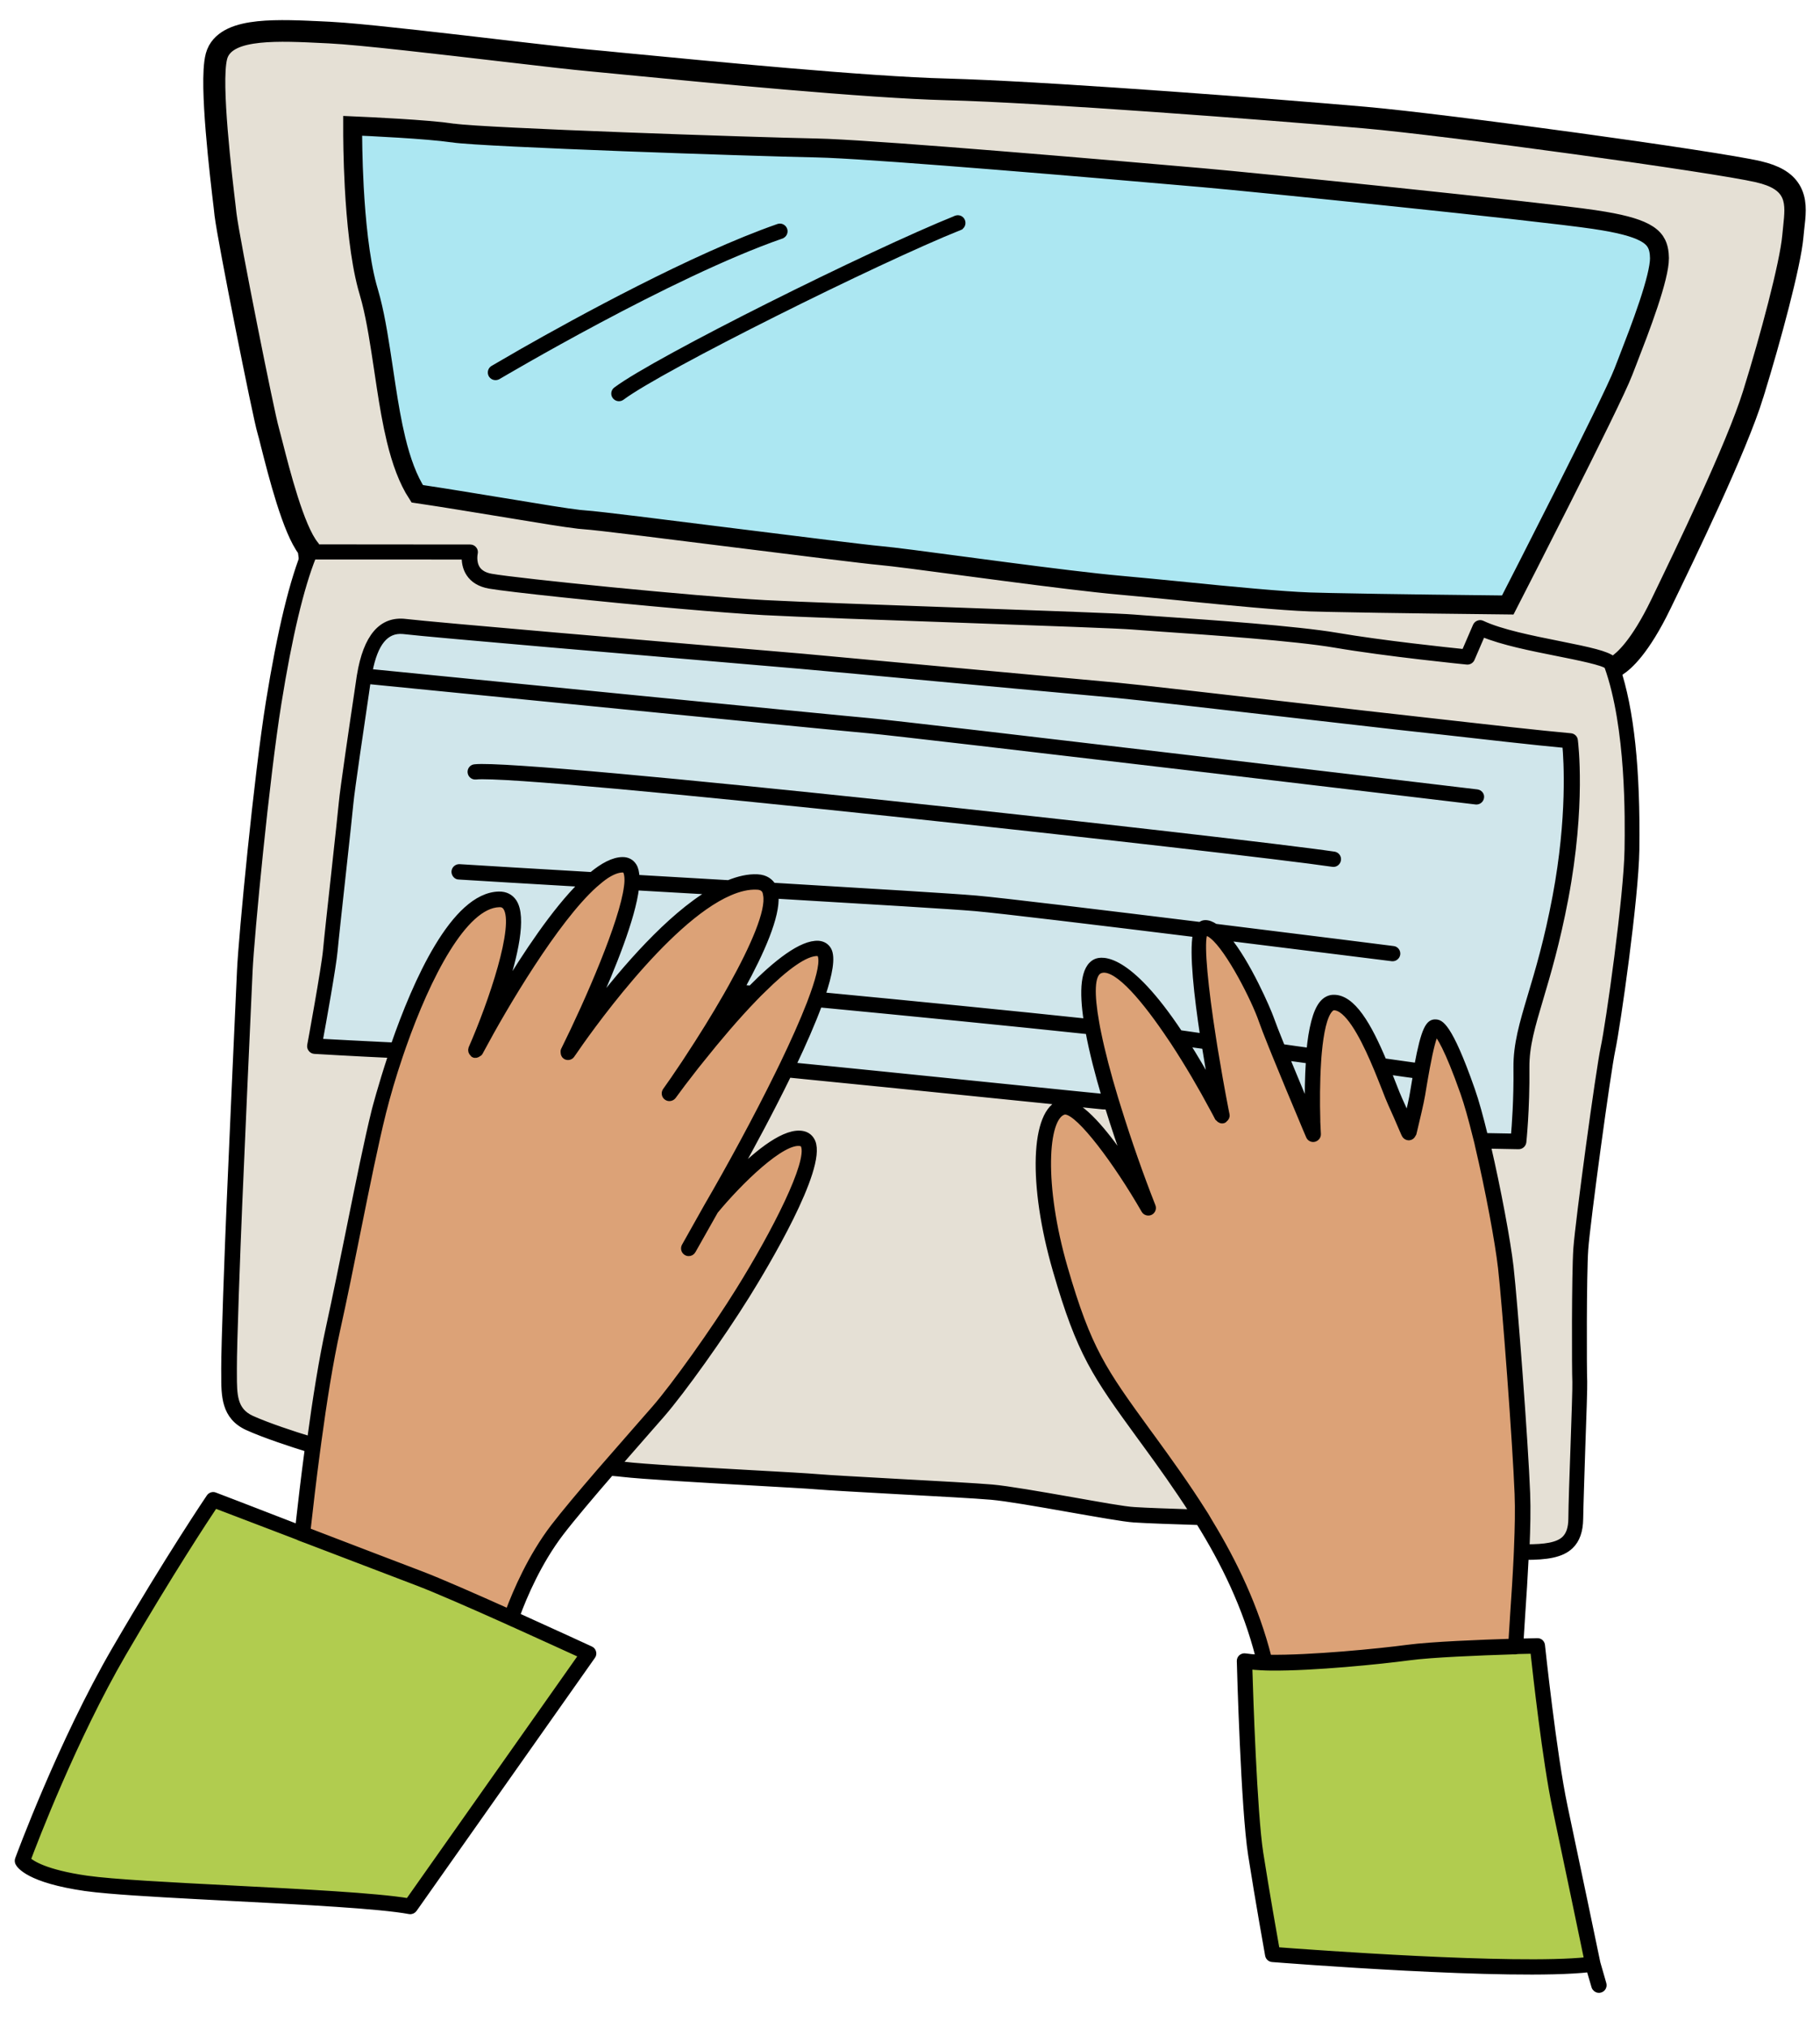
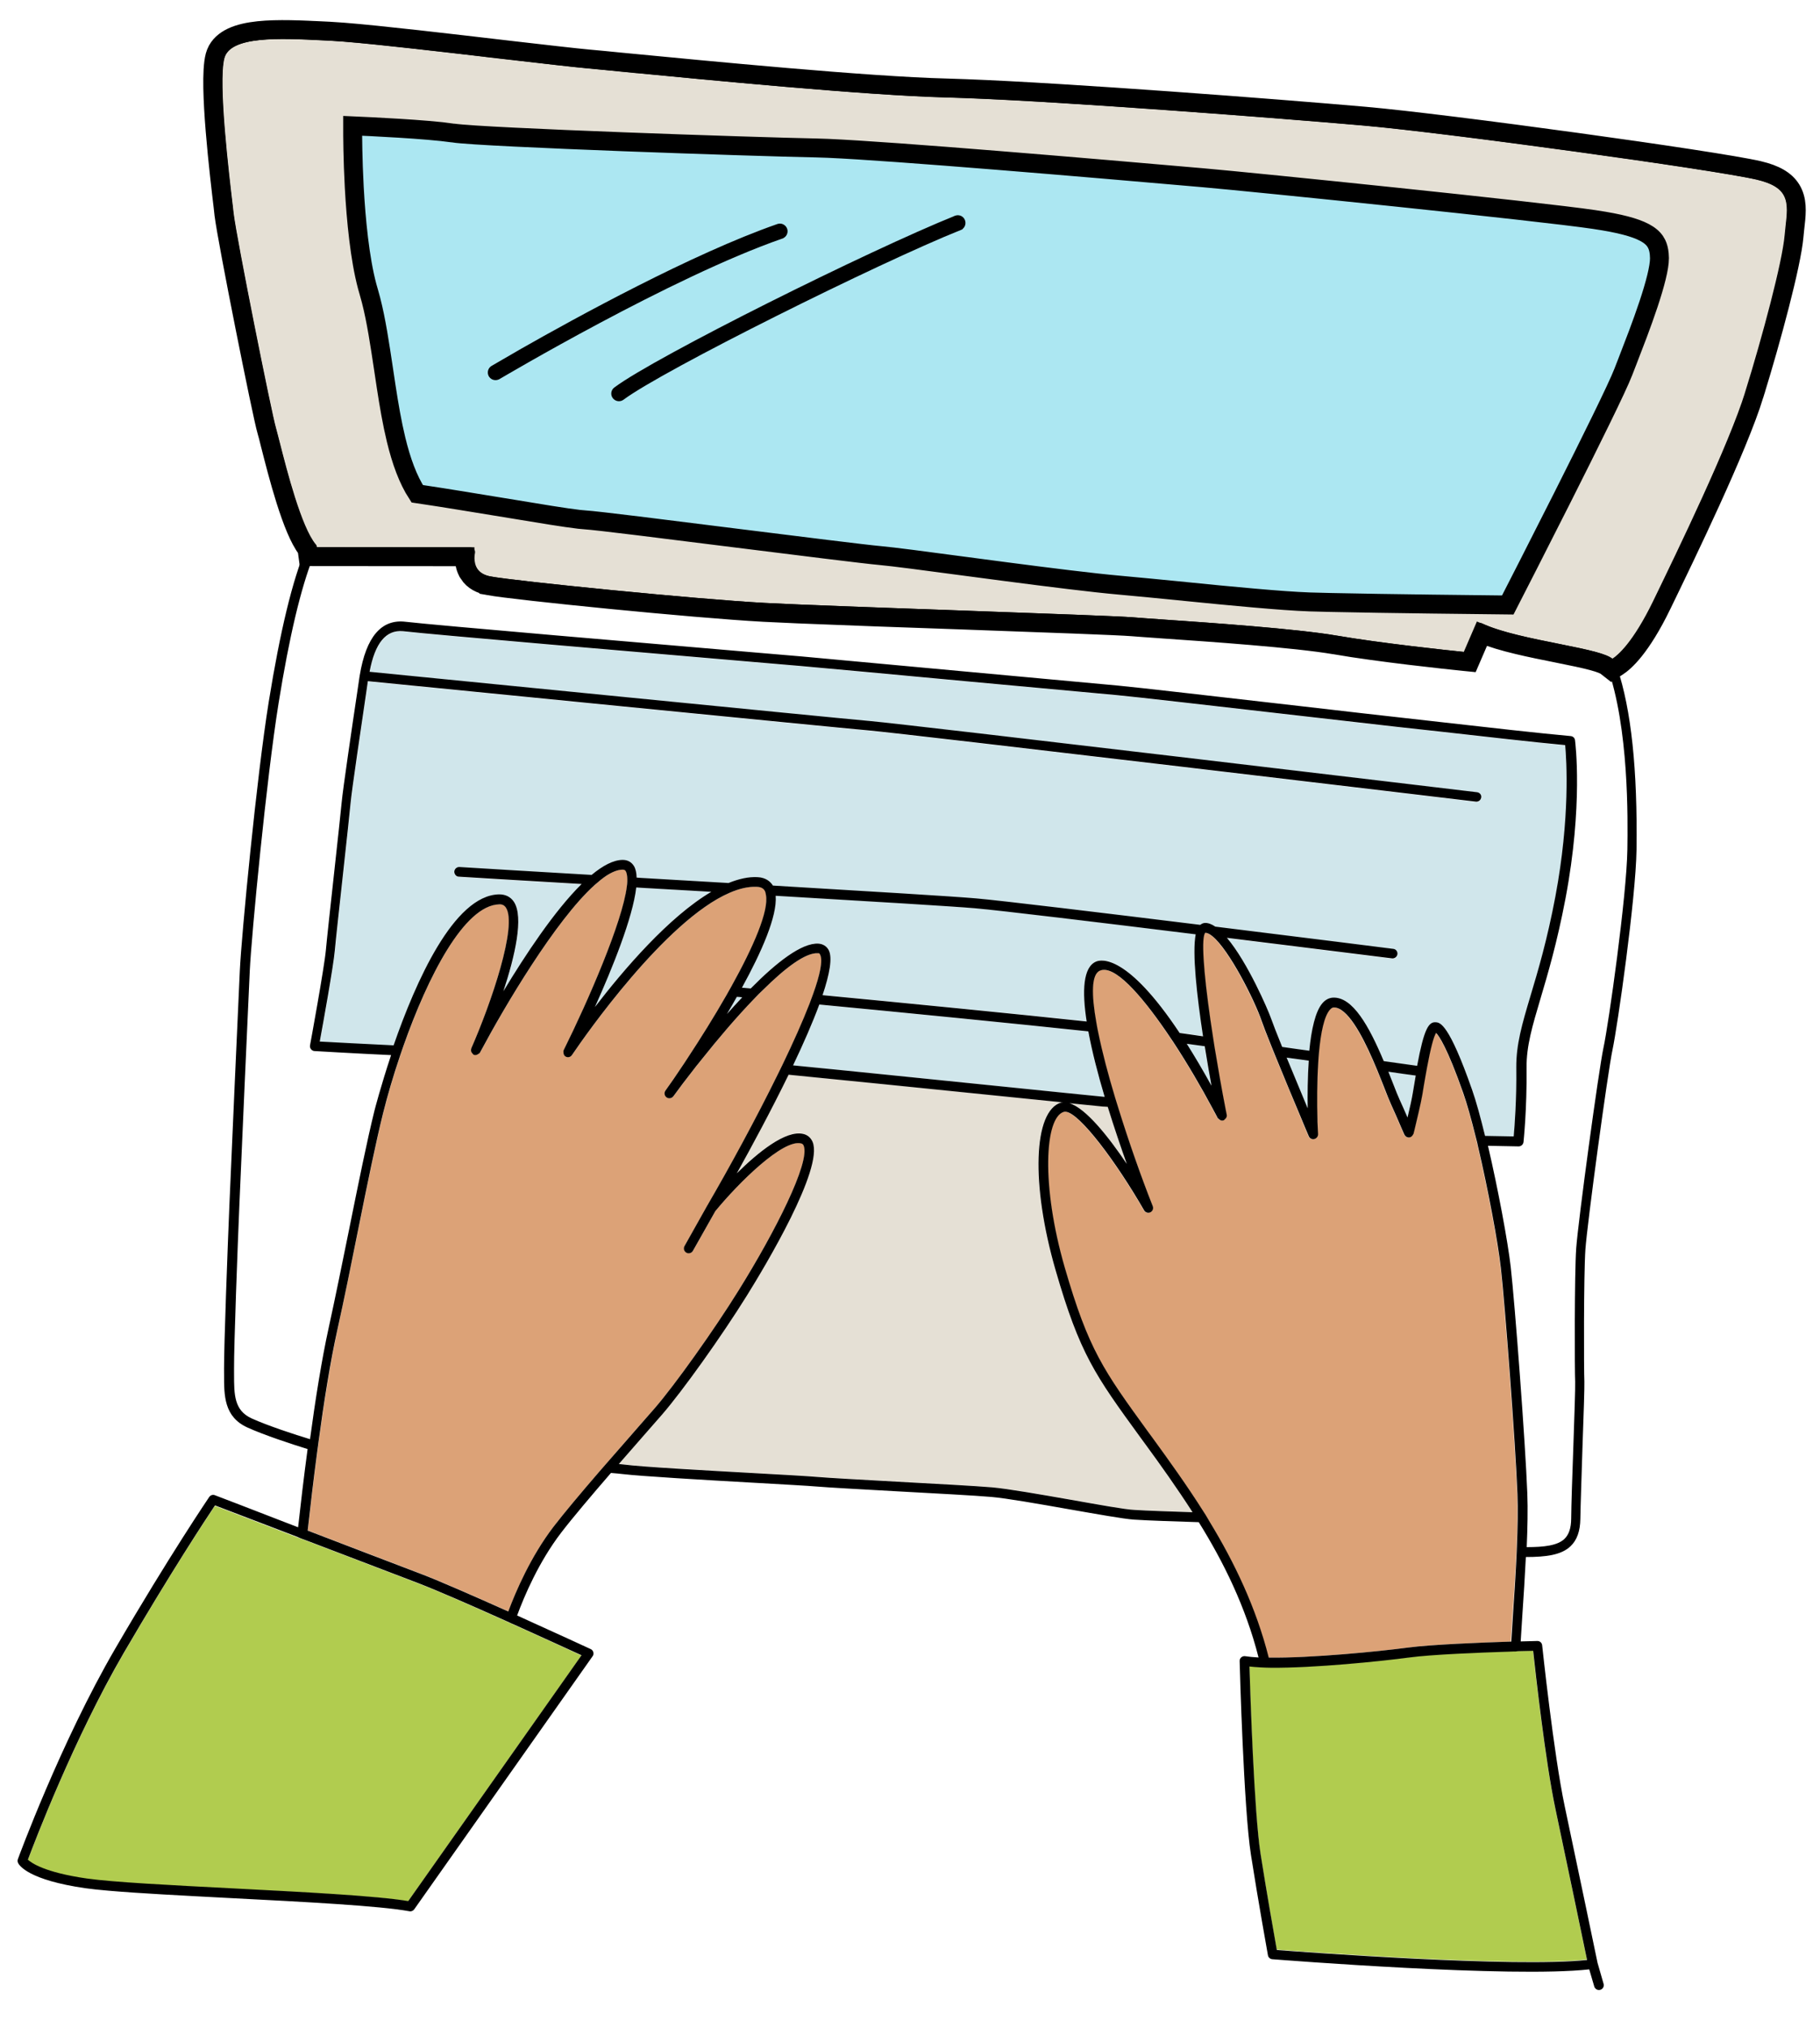
<svg xmlns="http://www.w3.org/2000/svg" width="97" height="108" viewBox="0 0 97 108" fill="none">
  <path d="M23.719 29.451C22.854 29.267 16.514 27.43 16.214 28.045C15.99 26.056 15.493 23.643 15.354 21.632C15.28 20.561 15.047 19.523 15.235 18.439C15.346 17.806 15.62 17.134 15.639 16.49C15.696 14.571 14.396 12.618 14.793 10.752C15.075 9.423 14.172 8.341 14.46 6.989C14.657 6.063 15.35 6.528 16.127 6.693C16.846 6.846 17.46 6.926 18.161 6.947C18.795 6.966 19.367 7.134 20 7.128C20.906 7.12 22.294 6.884 23.208 6.688C26.133 6.061 29.588 5.877 32.556 6.231C34.145 6.421 35.896 6.478 37.476 6.176C38.034 6.069 38.974 6.452 39.512 6.566L44.67 7.663C45.513 7.842 46.419 7.64 47.282 7.61C48.314 7.573 49.405 7.604 50.417 7.468C51.046 7.384 51.935 7.447 52.578 7.466C53.156 7.483 53.83 7.376 54.383 7.462C55.133 7.578 56.095 7.442 56.878 7.468C58.226 7.513 59.541 7.803 60.858 8.083C62.4 8.411 64.038 8.487 65.587 8.532C66.347 8.555 67.414 8.721 68.147 8.877C69.148 9.09 70.349 9.001 71.374 9.039C72.976 9.098 74.855 9.548 76.439 9.884C78.247 10.269 80.037 10.461 81.836 10.843C83.239 11.141 84.568 10.937 85.931 10.916C86.624 10.906 88.621 10.485 88.811 11.382C88.94 11.99 88.579 13.043 88.542 13.684C88.355 16.968 86.207 20.055 84.902 22.916C83.397 26.213 82.037 29.355 79.892 32.224C79.367 32.927 79.053 33.505 78.872 34.357C78.78 34.792 78.626 34.703 78.249 34.623C77.526 34.469 76.734 34.679 76.005 34.524C73.821 34.06 71.396 34.677 69.172 34.204C66.881 33.717 64.658 33.214 62.301 33.268C61.068 33.297 59.841 33.228 58.616 33.24C57.877 33.247 56.894 32.899 56.201 33.052C55.427 33.223 54.143 32.786 53.346 32.718C52.586 32.653 51.706 32.568 50.967 32.411C49.708 32.144 48.417 32.247 47.178 31.983C45.022 31.525 42.86 31.395 40.678 31.179C38.902 31.003 37.155 30.608 35.384 30.232C32.772 29.676 29.627 29.612 26.977 29.861C25.918 29.96 24.754 29.671 23.719 29.451Z" fill="#ACE7F2" />
  <path d="M21.753 101.273L30.988 88.18C30.398 87.909 28.968 87.253 27.39 86.543C27.311 86.507 27.237 86.476 27.157 86.44C27.078 86.403 26.998 86.367 26.919 86.331C25.136 85.531 23.261 84.707 22.284 84.338C21.228 83.939 18.71 82.975 16.346 82.072C16.26 82.041 16.18 82.01 16.095 81.979C16.009 81.948 15.929 81.917 15.843 81.886C13.839 81.121 12.029 80.431 11.452 80.21C10.977 80.918 9.066 83.807 6.573 88.097C3.94 92.622 1.828 98.155 1.481 99.081C1.666 99.257 2.384 99.756 4.621 100.081C6.002 100.279 9.098 100.438 12.376 100.606C16.142 100.788 20.037 100.988 21.753 101.273Z" fill="#B1CC4F" />
  <path d="M81.702 87.921C81.542 87.924 81.305 87.933 81.016 87.937C80.933 87.942 80.85 87.941 80.756 87.944C80.673 87.949 80.584 87.947 80.496 87.951C78.868 88.003 76.293 88.102 75.075 88.267C73.582 88.467 69.998 88.832 67.728 88.811C67.634 88.808 67.545 88.812 67.457 88.805C67.363 88.802 67.281 88.795 67.193 88.793C66.969 88.785 66.764 88.767 66.583 88.746C66.626 90.207 66.834 96.539 67.17 98.693C67.497 100.763 67.919 103.154 68.041 103.843C69.659 103.967 80.722 104.788 84.576 104.375C84.34 103.228 83.408 98.774 82.886 96.309C82.36 93.82 81.822 89.04 81.702 87.921Z" fill="#B1CC4F" />
  <path d="M37.691 64.234C38.865 62.212 40.298 59.593 41.476 57.189C41.519 57.104 41.555 57.025 41.598 56.94C41.641 56.855 41.677 56.776 41.72 56.691C42.29 55.508 42.794 54.395 43.154 53.453C43.223 53.276 43.284 53.116 43.34 52.95C43.708 51.908 43.876 51.138 43.714 50.835C43.694 50.792 43.679 50.761 43.602 50.766C42.938 50.726 41.857 51.552 40.694 52.701C40.54 52.852 40.384 53.01 40.222 53.173C39.249 54.179 38.255 55.355 37.42 56.403C37.354 56.486 37.288 56.569 37.221 56.651C37.155 56.734 37.089 56.817 37.023 56.9C36.571 57.474 36.184 57.994 35.895 58.388C35.808 58.505 35.653 58.526 35.536 58.445C35.419 58.364 35.392 58.203 35.473 58.086C35.743 57.702 36.027 57.29 36.318 56.861C36.373 56.778 36.427 56.694 36.487 56.611C36.542 56.527 36.596 56.443 36.651 56.36C37.358 55.288 38.072 54.141 38.713 53.023C38.81 52.861 38.901 52.691 38.992 52.528C40.175 50.413 41.002 48.509 40.829 47.656C40.817 47.59 40.806 47.518 40.781 47.463C40.731 47.358 40.63 47.231 40.347 47.23C39.895 47.208 39.4 47.33 38.897 47.546C35.464 49.022 31.151 55.223 30.568 56.081C30.527 56.142 30.5 56.181 30.494 56.187C30.419 56.298 30.268 56.338 30.151 56.269C30.072 56.227 30.044 56.141 30.039 56.058C30.037 56.017 30.029 55.969 30.05 55.93C31.368 53.278 33.179 49.099 33.414 47.225C33.437 47.027 33.447 46.851 33.436 46.708C33.424 46.577 33.404 46.469 33.357 46.394C33.326 46.344 33.299 46.318 33.193 46.315C32.933 46.316 32.633 46.437 32.314 46.645C32.12 46.77 31.917 46.941 31.706 47.129C29.612 48.999 26.875 53.651 25.688 55.878C25.66 55.935 25.619 56.002 25.59 56.059C25.569 56.092 25.533 56.107 25.507 56.128C25.432 56.181 25.341 56.208 25.25 56.17C25.227 56.157 25.218 56.132 25.201 56.119C25.124 56.053 25.092 55.956 25.124 55.858C25.124 55.853 25.119 55.846 25.126 55.835C26.174 53.437 27.599 49.278 26.968 48.331C26.89 48.212 26.782 48.162 26.611 48.164C24.743 48.207 22.811 52.01 21.508 55.713C21.476 55.799 21.451 55.885 21.421 55.965C21.39 56.051 21.364 56.137 21.334 56.217C20.968 57.289 20.664 58.342 20.43 59.266C20.039 60.831 19.573 63.126 19.083 65.556C18.72 67.341 18.346 69.191 17.991 70.812C17.619 72.508 17.276 74.68 16.984 76.802C16.97 76.889 16.963 76.971 16.95 77.052C16.936 77.14 16.929 77.222 16.916 77.309C16.711 78.837 16.541 80.303 16.406 81.519C18.804 82.437 21.396 83.425 22.469 83.837C23.451 84.212 25.315 85.03 27.098 85.83C27.498 84.761 28.286 82.912 29.505 81.32C30.058 80.601 30.986 79.496 31.938 78.393C32.01 78.311 32.076 78.234 32.148 78.152C32.22 78.07 32.286 77.993 32.358 77.911C33.002 77.165 33.631 76.447 34.136 75.871L34.909 74.989C35.966 73.771 38.057 70.845 39.376 68.718C41.298 65.629 43.206 61.895 42.841 61.008C42.812 60.941 42.774 60.902 42.704 60.89C41.739 60.652 39.395 62.972 38.134 64.496L36.94 66.611C36.891 66.701 36.792 66.751 36.693 66.743C36.658 66.739 36.623 66.731 36.589 66.71C36.466 66.64 36.42 66.483 36.49 66.359L37.691 64.234Z" fill="#DCA277" />
  <path d="M80.806 82.917C80.808 82.829 80.815 82.747 80.817 82.659C80.819 82.57 80.826 82.488 80.828 82.4C80.87 81.383 80.891 80.399 80.857 79.57C80.754 76.9 80.198 69.499 79.974 67.538C79.822 66.179 79.296 63.354 78.745 61.017C78.724 60.926 78.701 60.842 78.685 60.758C78.663 60.673 78.641 60.583 78.619 60.498C78.398 59.594 78.173 58.789 77.969 58.217C77.115 55.776 76.673 55.165 76.52 55.016C76.39 55.228 76.229 55.852 76.041 56.85C76.01 57.007 75.983 57.181 75.95 57.355C75.901 57.646 75.844 57.954 75.791 58.297C75.725 58.717 75.482 59.74 75.373 60.179C75.345 60.294 75.326 60.375 75.318 60.392C75.317 60.41 75.298 60.42 75.291 60.431C75.254 60.517 75.178 60.581 75.089 60.585C74.982 60.599 74.876 60.531 74.832 60.426C74.832 60.426 74.821 60.408 74.806 60.377C74.782 60.322 74.743 60.224 74.688 60.107C74.532 59.739 74.277 59.145 74.108 58.788C74.019 58.591 73.898 58.285 73.753 57.913C73.652 57.65 73.527 57.332 73.385 56.995C73.312 56.818 73.228 56.628 73.15 56.444C72.56 55.1 71.773 53.639 71.063 53.659C71.039 53.663 70.968 53.663 70.87 53.772C70.556 54.122 70.378 55.009 70.282 56.039C70.268 56.209 70.253 56.379 70.243 56.555C70.174 57.617 70.174 58.762 70.199 59.62C70.203 59.709 70.207 59.798 70.206 59.88C70.21 59.969 70.214 60.058 70.219 60.141C70.223 60.23 70.226 60.324 70.231 60.401C70.238 60.526 70.152 60.636 70.031 60.667C69.91 60.698 69.786 60.634 69.737 60.518C69.723 60.481 69.655 60.316 69.546 60.07C69.512 59.99 69.473 59.898 69.434 59.801C69.4 59.715 69.361 59.629 69.322 59.531C68.956 58.656 68.41 57.345 67.957 56.243C67.88 56.053 67.807 55.87 67.734 55.693C67.501 55.118 67.313 54.635 67.229 54.386C66.833 53.242 65.479 50.58 64.603 49.866C64.46 49.748 64.325 49.677 64.212 49.684C64.192 49.712 64.17 49.758 64.159 49.816C64.006 50.416 64.231 52.631 64.638 55.268C64.664 55.442 64.696 55.621 64.721 55.801C64.893 56.872 65.095 57.999 65.311 59.11C65.327 59.199 65.343 59.283 65.365 59.374L65.364 59.38C65.385 59.476 65.337 59.56 65.261 59.618C65.242 59.635 65.227 59.663 65.197 59.672C65.094 59.704 64.991 59.666 64.921 59.583C64.911 59.57 64.894 59.563 64.883 59.55C64.843 59.47 64.797 59.389 64.757 59.309C64.712 59.216 64.66 59.129 64.609 59.036C64.011 57.916 63.277 56.66 62.517 55.502C62.386 55.307 62.261 55.119 62.13 54.931C60.755 52.916 59.356 51.366 58.601 51.701C58.153 51.898 58.148 52.966 58.417 54.476C58.45 54.644 58.481 54.824 58.519 55.004C58.729 56.038 59.043 57.234 59.423 58.488C59.451 58.579 59.479 58.664 59.506 58.755C59.534 58.846 59.562 58.931 59.589 59.022C60.142 60.793 60.795 62.638 61.422 64.245C61.469 64.373 61.416 64.51 61.293 64.57C61.17 64.63 61.026 64.582 60.96 64.464C59.489 61.916 57.531 59.279 56.781 59.213C56.746 59.21 56.711 59.213 56.68 59.222C55.656 59.528 55.464 63.14 56.733 67.517C58.003 71.894 58.797 72.996 61.167 76.254L61.431 76.614C62.274 77.773 63.238 79.097 64.16 80.564C64.211 80.651 64.263 80.738 64.32 80.826C64.371 80.913 64.422 81 64.474 81.087C65.758 83.2 66.928 85.609 67.59 88.293C69.801 88.321 73.484 87.965 75.001 87.761C76.267 87.589 78.89 87.488 80.517 87.441C80.544 86.995 80.575 86.508 80.609 85.974C80.687 85.019 80.756 83.963 80.806 82.917Z" fill="#DCA277" />
  <path d="M72.734 6.189C74.933 6.381 79.604 6.969 84.002 7.574C88.389 8.177 92.557 8.804 93.725 9.075L94.063 9.164C94.818 9.388 95.324 9.733 95.569 10.287C95.701 10.584 95.737 10.898 95.736 11.199C95.735 11.497 95.698 11.822 95.661 12.142L95.659 12.149C95.642 12.283 95.631 12.42 95.617 12.574C95.55 13.342 95.244 14.724 94.851 16.253C94.455 17.795 93.96 19.528 93.497 21.02L93.498 21.021C92.612 23.888 89.866 29.547 88.565 32.228L88.565 32.229C87.457 34.505 86.597 35.262 86.195 35.518L85.894 35.708L85.614 35.489C85.528 35.421 85.326 35.327 84.867 35.203C84.425 35.085 83.812 34.956 82.963 34.787L82.962 34.787C81.634 34.52 80.052 34.209 78.979 33.761L78.477 34.925L78.331 35.263L77.964 35.226C77.111 35.139 73.54 34.762 71.131 34.349L71.131 34.348C69.017 33.989 64.434 33.67 61.94 33.5L61.938 33.499C61.211 33.447 60.634 33.409 60.336 33.383C59.697 33.327 55.719 33.183 51.464 33.03L51.465 33.031C48.202 32.918 44.849 32.797 42.578 32.702L40.711 32.616C36.97 32.413 27.48 31.459 26.055 31.202L26.055 31.201C25.623 31.126 25.225 30.936 24.984 30.559L24.984 30.558C24.797 30.274 24.756 29.966 24.752 29.758C24.752 29.724 24.753 29.689 24.755 29.654L16.858 29.648L16.417 29.647L16.364 29.258C16.145 28.976 15.947 28.587 15.771 28.172C15.578 27.716 15.393 27.188 15.223 26.651C14.884 25.577 14.595 24.435 14.409 23.703L14.407 23.698C14.319 23.337 14.252 23.079 14.213 22.953L14.211 22.947C14.148 22.738 13.984 21.987 13.777 21.002C13.568 19.999 13.307 18.716 13.048 17.415C12.534 14.826 12.019 12.123 11.936 11.428L11.935 11.424L11.896 11.066L11.896 11.065C11.799 10.251 11.6 8.597 11.468 6.982C11.402 6.174 11.352 5.368 11.34 4.678C11.329 4.006 11.351 3.386 11.455 2.984L11.514 2.808C11.674 2.414 11.997 2.152 12.357 1.981C12.759 1.79 13.257 1.689 13.774 1.634C14.811 1.526 16.096 1.591 17.25 1.648L17.25 1.647L17.544 1.661L18.283 1.71C20.267 1.866 23.953 2.3 26.962 2.651L26.961 2.652C28.961 2.88 30.672 3.081 31.401 3.145C31.779 3.178 32.49 3.246 33.431 3.341L33.431 3.34C37.608 3.741 46.254 4.585 50.44 4.687L51.459 4.721C56.935 4.926 67.943 5.77 72.734 6.189ZM64.133 9.469C58 8.933 47.651 8.053 44.114 7.901L43.501 7.881C41.861 7.85 37.441 7.711 33.229 7.551C31.122 7.471 29.065 7.385 27.432 7.304C25.815 7.225 24.579 7.149 24.141 7.085L24.141 7.084C22.718 6.88 19.706 6.742 18.795 6.702C18.794 7.226 18.8 8.482 18.88 9.96C18.977 11.731 19.175 13.773 19.57 15.253L19.652 15.541L19.652 15.542L19.777 15.995C20.055 17.077 20.242 18.34 20.437 19.632L20.584 20.607C20.733 21.576 20.895 22.527 21.109 23.412C21.385 24.551 21.741 25.541 22.237 26.301L22.713 26.372C23.691 26.517 25.057 26.744 26.386 26.96L26.387 26.96L29.348 27.444C29.98 27.543 30.505 27.621 30.864 27.662L31.164 27.689C31.797 27.726 35.505 28.193 39.055 28.639L43.999 29.253C45.428 29.428 46.515 29.557 46.895 29.59C47.554 29.648 49.331 29.881 51.359 30.153L53.611 30.45C55.917 30.751 58.27 31.045 59.656 31.167C60.684 31.257 61.877 31.379 63.09 31.496L63.092 31.497L63.043 31.968L63.092 31.498C64.366 31.627 65.668 31.752 66.842 31.855C68 31.956 69.026 32.034 69.8 32.061L70.921 32.09C73.79 32.154 79.355 32.213 80.359 32.224C80.681 31.597 81.949 29.123 83.259 26.524C84.721 23.624 86.209 20.619 86.515 19.817L86.516 19.814L86.729 19.266L87.296 17.787C87.492 17.264 87.686 16.725 87.859 16.206C88.212 15.146 88.444 14.251 88.444 13.755L88.432 13.523C88.411 13.306 88.364 13.134 88.294 12.992C88.204 12.808 88.061 12.642 87.825 12.487C87.385 12.2 86.661 11.974 85.487 11.775L84.956 11.691C81.938 11.245 66.899 9.711 64.133 9.469Z" fill="#E5E0D5" stroke="black" stroke-width="1.008" />
  <path d="M35.286 75.336L34.513 76.219C34.074 76.717 33.536 77.331 32.979 77.972C33.084 77.982 33.172 77.989 33.236 78.001C34.222 78.123 37.493 78.308 40.123 78.456C41.72 78.548 43.1 78.622 43.575 78.663C44.166 78.715 45.928 78.81 47.795 78.915C49.892 79.027 52.059 79.146 52.879 79.218C53.699 79.29 55.413 79.587 57.075 79.88C58.557 80.139 59.951 80.397 60.462 80.418C61.09 80.461 62.49 80.513 63.55 80.541C62.708 79.234 61.834 78.025 61.029 76.91L60.765 76.55C58.359 73.236 57.542 72.114 56.251 67.653C54.927 63.088 55.059 59.157 56.549 58.715C56.586 58.701 56.632 58.717 56.673 58.715C55.719 58.619 54.521 58.497 53.199 58.363C49.444 57.982 44.531 57.481 42.021 57.238C41.087 59.151 40.044 61.089 39.26 62.49C40.385 61.373 41.865 60.169 42.807 60.393C43.038 60.448 43.209 60.593 43.301 60.819C43.89 62.246 40.769 67.437 39.8 68.998C38.447 71.181 36.382 74.081 35.286 75.336Z" fill="#E5E0D5" />
  <path d="M60.05 61.988C59.728 61.086 59.371 60.034 59.036 58.949C58.925 58.939 58.831 58.931 58.784 58.927C58.585 58.909 57.935 58.847 57 58.747C57.879 59.025 59.084 60.558 60.05 61.988Z" fill="#E5E0D5" />
-   <path d="M83.932 73.615C83.904 73.058 83.892 67.87 83.987 66.51C84.093 65.032 85.176 57.037 85.443 55.809C85.703 54.593 86.679 47.745 86.715 45.246C86.737 43.643 86.804 38.769 85.638 35.504C85.638 35.504 85.638 35.504 85.638 35.498C85.638 35.498 85.638 35.498 85.632 35.498C85.472 35.307 84.086 35.026 82.973 34.805C81.598 34.531 80.056 34.219 78.997 33.785L78.427 35.104C78.382 35.206 78.277 35.267 78.165 35.258C78.165 35.258 78.165 35.258 78.16 35.257C78.119 35.254 73.872 34.829 71.14 34.36C69.018 33.997 64.419 33.678 61.95 33.509C61.211 33.456 60.636 33.417 60.343 33.392C59.699 33.335 55.705 33.192 51.47 33.04C47.112 32.883 42.605 32.725 40.714 32.624C39.616 32.564 38.028 32.442 36.294 32.291C32.096 31.923 27.05 31.393 26.057 31.212C25.563 31.122 25.198 30.907 24.975 30.563C24.772 30.25 24.737 29.905 24.741 29.663L16.681 29.66C16.024 31.302 15.405 33.915 14.829 37.464C14.193 41.433 13.386 49.847 13.293 51.721C13.203 53.631 12.825 62.13 12.739 64.194C12.644 66.422 12.447 71.71 12.455 72.902L12.457 73.221C12.452 74.289 12.449 75.132 13.396 75.563C14.236 75.944 15.693 76.425 16.462 76.669C16.747 74.564 17.088 72.417 17.46 70.726C17.82 69.106 18.194 67.262 18.551 65.476C19.041 63.04 19.508 60.744 19.9 59.162C19.909 59.121 20.225 57.874 20.783 56.212C18.814 56.123 16.701 55.997 16.701 55.997L16.695 55.996C16.625 55.99 16.558 55.955 16.515 55.898C16.467 55.84 16.45 55.762 16.462 55.693C16.472 55.652 17.227 51.535 17.308 50.609C17.352 50.112 17.559 48.218 17.76 46.394C17.941 44.729 18.115 43.139 18.149 42.758C18.207 42.091 18.735 38.555 18.984 36.854L19.086 36.161C19.09 36.108 19.106 36.068 19.11 36.015C19.111 36.01 19.105 36.009 19.105 36.003C19.106 35.997 19.112 35.992 19.113 35.986C19.446 33.932 20.261 32.977 21.564 33.132C23.006 33.306 35.036 34.328 40.173 34.766L42.68 34.98C43.459 35.048 47.55 35.423 51.513 35.794C55.247 36.138 58.876 36.473 59.526 36.53C60.346 36.602 65.247 37.166 69.191 37.618C71.779 37.915 73.999 38.168 74.496 38.223C74.905 38.265 75.781 38.365 76.85 38.488C79.082 38.743 82.144 39.087 83.649 39.219C83.772 39.23 83.864 39.32 83.883 39.44C83.901 39.577 84.32 42.883 83.376 47.869C82.927 50.231 82.434 51.888 82.041 53.21C81.606 54.671 81.29 55.729 81.301 56.881C81.324 59.119 81.139 60.826 81.137 60.843C81.12 60.977 81.011 61.074 80.875 61.074L79.243 61.044C79.794 63.381 80.302 66.146 80.455 67.493C80.678 69.46 81.233 76.884 81.341 79.56C81.374 80.401 81.351 81.396 81.309 82.419C82.241 82.418 82.951 82.339 83.325 81.976C83.557 81.749 83.675 81.405 83.678 80.898C83.69 80.155 83.745 78.591 83.793 77.096C83.884 75.511 83.945 73.876 83.932 73.615Z" fill="#E5E0D5" />
  <path d="M76.827 38.986C75.758 38.863 74.887 38.769 74.477 38.728C73.974 38.678 71.755 38.419 69.167 38.121C65.229 37.671 60.328 37.106 59.52 37.035C58.864 36.978 55.24 36.644 51.5 36.298C47.537 35.934 43.446 35.553 42.667 35.484L40.16 35.271C34.585 34.795 22.982 33.809 21.534 33.636C21.516 33.634 21.498 33.632 21.481 33.631C20.573 33.551 19.991 34.268 19.704 35.794C22.425 36.062 44.455 38.249 46.364 38.416C48.39 38.593 78.43 42.171 78.728 42.209C78.868 42.227 78.969 42.354 78.951 42.494C78.933 42.634 78.812 42.73 78.672 42.718L78.666 42.717C78.362 42.679 48.334 39.102 46.314 38.925C44.393 38.757 22.134 36.55 19.613 36.3L19.523 36.923C19.292 38.484 18.747 42.148 18.69 42.798C18.657 43.179 18.482 44.78 18.3 46.446C18.1 48.27 17.893 50.163 17.849 50.655C17.778 51.469 17.227 54.531 17.049 55.495C17.712 55.535 19.415 55.631 20.984 55.697C22.152 52.33 24.19 47.717 26.597 47.656C26.94 47.651 27.211 47.786 27.395 48.05C27.937 48.865 27.447 50.964 26.836 52.816C27.99 50.893 29.553 48.534 31.006 47.103C28.112 46.933 25.705 46.793 24.461 46.714C24.331 46.72 24.212 46.586 24.219 46.439C24.226 46.298 24.353 46.191 24.494 46.197C25.808 46.283 28.421 46.435 31.538 46.619C32.13 46.128 32.694 45.823 33.19 45.819C33.455 45.819 33.658 45.931 33.792 46.144C33.886 46.293 33.926 46.503 33.939 46.764C34.027 46.772 34.109 46.773 34.197 46.781C35.694 46.87 37.267 46.961 38.835 47.051C39.367 46.838 39.885 46.718 40.379 46.737C40.831 46.759 41.077 46.981 41.201 47.187C46.267 47.483 50.839 47.765 52.034 47.869C53.387 47.987 58.817 48.645 63.977 49.28C64.053 49.222 64.133 49.181 64.222 49.178C64.4 49.175 64.588 49.245 64.778 49.374C69.71 49.982 74.169 50.543 74.263 50.557C74.403 50.576 74.504 50.702 74.485 50.843C74.467 50.983 74.347 51.078 74.206 51.066C74.2 51.065 74.2 51.065 74.195 51.065C74.107 51.051 70.045 50.542 65.398 49.971C66.515 51.296 67.602 53.846 67.734 54.223C67.833 54.509 68.06 55.089 68.341 55.781C68.826 55.847 69.309 55.913 69.787 55.984C69.896 54.878 70.107 53.882 70.499 53.438C70.656 53.263 70.842 53.167 71.049 53.156C72.104 53.106 72.97 54.669 73.757 56.538C74.48 56.636 75.086 56.725 75.535 56.788C75.902 54.819 76.148 54.434 76.534 54.468C76.757 54.487 77.225 54.528 78.462 58.059C78.68 58.674 78.916 59.55 79.156 60.521L80.682 60.548C80.729 60.01 80.834 58.608 80.82 56.878C80.809 55.65 81.129 54.557 81.579 53.056C81.972 51.739 82.457 50.106 82.903 47.767C83.703 43.553 83.504 40.497 83.426 39.705C81.852 39.55 78.959 39.226 76.827 38.986Z" fill="#D0E6EB" />
  <path d="M33.905 47.268C33.722 48.88 32.63 51.588 31.701 53.637C33.246 51.63 35.638 48.836 37.903 47.5C36.635 47.424 35.367 47.354 34.151 47.283C34.069 47.276 33.987 47.275 33.905 47.268Z" fill="#D0E6EB" />
  <path d="M63.728 49.76C58.632 49.132 53.312 48.489 51.983 48.373C50.806 48.27 46.334 47.997 41.343 47.708C41.432 48.789 40.592 50.693 39.546 52.601C39.693 52.614 39.851 52.628 40.015 52.642C41.368 51.274 42.724 50.206 43.628 50.256C43.862 50.276 44.059 50.388 44.165 50.592C44.383 51.001 44.224 51.878 43.842 53.001C48.331 53.429 54.28 54.014 57.917 54.403C57.664 52.77 57.727 51.513 58.414 51.213C58.708 51.086 60.093 50.835 62.873 55.014C63.264 55.066 63.683 55.126 64.126 55.188C63.794 53.053 63.534 50.758 63.728 49.76Z" fill="#D0E6EB" />
  <path d="M43.661 53.51C43.299 54.487 42.812 55.601 42.263 56.751C44.779 56.995 49.399 57.464 53.253 57.86C56.101 58.15 58.411 58.388 58.821 58.424C58.833 58.425 58.856 58.427 58.868 58.428C58.512 57.234 58.199 56.027 57.999 54.941C54.351 54.545 48.22 53.944 43.661 53.51Z" fill="#D0E6EB" />
  <path d="M68.57 56.335C68.945 57.247 69.364 58.257 69.691 59.035C69.679 58.302 69.688 57.389 69.748 56.497C69.357 56.445 68.967 56.387 68.57 56.335Z" fill="#D0E6EB" />
  <path d="M38.741 54.005C39.009 53.704 39.283 53.41 39.556 53.115C39.462 53.107 39.363 53.098 39.275 53.09C39.1 53.4 38.92 53.708 38.741 54.005Z" fill="#D0E6EB" />
  <path d="M74.248 57.731C74.388 58.091 74.503 58.391 74.593 58.575C74.713 58.828 74.87 59.196 75.012 59.521C75.124 59.053 75.25 58.491 75.291 58.223C75.344 57.88 75.395 57.572 75.45 57.287C75.07 57.236 74.575 57.163 73.992 57.083C74.079 57.303 74.167 57.517 74.248 57.731Z" fill="#D0E6EB" />
  <path d="M63.242 55.593C63.651 56.242 64.089 56.977 64.557 57.826C64.446 57.209 64.321 56.484 64.198 55.724C63.872 55.677 63.546 55.631 63.242 55.593Z" fill="#D0E6EB" />
  <mask id="path-18-outside-1_10580_9194" maskUnits="userSpaceOnUse" x="-0.248" y="-0.43" width="96.555" height="109.282" fill="black">
    <rect fill="white" x="-0.248" y="-0.43" width="96.555" height="109.282" />
    <path d="M11.452 79.641C11.344 79.596 11.217 79.638 11.149 79.738C11.128 79.772 9.022 82.868 6.134 87.826C3.238 92.8 0.975 98.969 0.953 99.026C0.929 99.089 0.935 99.16 0.959 99.222C1.029 99.369 1.528 100.139 4.552 100.574C4.879 100.621 5.294 100.663 5.786 100.706C7.408 100.848 9.828 100.971 12.348 101.103C16.225 101.301 20.231 101.509 21.822 101.802C21.921 101.822 22.019 101.778 22.079 101.695L31.584 88.217C31.631 88.156 31.644 88.075 31.621 88.002C31.604 87.93 31.55 87.866 31.482 87.837C31.448 87.822 29.622 86.978 27.561 86.048C27.941 85.013 28.713 83.198 29.906 81.639C30.499 80.865 31.532 79.645 32.562 78.455C32.838 78.479 33.048 78.497 33.177 78.514C34.181 78.632 37.463 78.824 40.099 78.972C41.691 79.064 43.065 79.137 43.539 79.179C44.136 79.231 45.904 79.327 47.772 79.431C49.862 79.543 52.023 79.662 52.837 79.733C53.634 79.802 55.343 80.1 56.987 80.391C58.481 80.651 59.886 80.904 60.426 80.94C61.148 80.991 62.819 81.043 63.89 81.077C65.209 83.193 66.392 85.586 67.077 88.284C66.801 88.271 66.561 88.244 66.369 88.216C66.293 88.203 66.215 88.226 66.157 88.274C66.1 88.322 66.064 88.401 66.069 88.479C66.076 88.798 66.284 96.334 66.671 98.793C67.053 101.239 67.573 104.123 67.577 104.147C67.597 104.261 67.696 104.346 67.807 104.356C68.334 104.396 80.588 105.362 84.701 104.896L84.969 105.81C85.001 105.913 85.089 105.986 85.194 105.995C85.224 105.998 85.259 105.995 85.29 105.986C85.429 105.945 85.506 105.804 85.465 105.665L85.144 104.551C85.127 104.467 83.997 99.04 83.395 96.214C82.802 93.412 82.199 87.689 82.192 87.635C82.18 87.504 82.071 87.4 81.929 87.406C81.876 87.407 81.545 87.413 81.048 87.429C81.073 87 81.103 86.525 81.137 86.009C81.203 85.053 81.272 83.985 81.323 82.933C82.397 82.933 83.226 82.828 83.717 82.346C84.052 82.021 84.218 81.546 84.227 80.903C84.239 80.161 84.293 78.602 84.34 77.113C84.403 75.378 84.452 73.878 84.442 73.594C84.413 73.042 84.403 67.896 84.497 66.547C84.597 65.134 85.69 57.093 85.94 55.922C86.21 54.66 87.184 47.847 87.221 45.26C87.277 40.981 86.942 37.801 86.188 35.557C86.6 35.304 87.47 34.531 88.578 32.25C89.99 29.328 92.624 23.9 93.512 21.039C94.441 18.046 95.503 14.068 95.632 12.586C95.645 12.44 95.658 12.294 95.677 12.148C95.815 10.832 95.948 9.587 93.722 9.068C91.432 8.531 77.106 6.564 72.726 6.18C67.608 5.733 55.422 4.802 50.435 4.679C46.242 4.577 37.589 3.738 33.429 3.332C32.481 3.238 31.773 3.17 31.398 3.137C30.666 3.073 28.95 2.87 26.963 2.643C23.499 2.24 19.194 1.739 17.544 1.654L17.25 1.64C14.6 1.508 11.857 1.368 11.444 2.985C11.121 4.243 11.542 8.203 11.887 11.078L11.927 11.429C12.089 12.812 13.957 22.151 14.199 22.951C14.24 23.091 14.311 23.363 14.399 23.706C14.794 25.258 15.514 28.094 16.308 29.202C15.596 30.863 14.931 33.613 14.323 37.383C13.68 41.369 12.87 49.813 12.782 51.699C12.691 53.609 12.314 62.108 12.227 64.172C12.133 66.4 11.935 71.699 11.941 72.904L11.943 73.222C11.941 74.326 11.936 75.464 13.184 76.033C14.081 76.442 15.612 76.942 16.394 77.182C16.192 78.68 16.023 80.135 15.888 81.35C13.525 80.43 11.452 79.641 11.452 79.641ZM32.35 77.917C32.278 77.999 32.212 78.076 32.14 78.158C32.068 78.24 32.002 78.317 31.93 78.399C30.978 79.502 30.049 80.607 29.497 81.326C28.284 82.913 27.491 84.761 27.09 85.835C25.307 85.036 23.443 84.218 22.461 83.843C21.387 83.437 18.796 82.443 16.398 81.525C16.534 80.304 16.703 78.843 16.907 77.315C16.921 77.228 16.928 77.146 16.942 77.058C16.955 76.971 16.962 76.889 16.975 76.808C17.261 74.691 17.604 72.52 17.983 70.818C18.344 69.192 18.718 67.348 19.075 65.562C19.564 63.132 20.031 60.836 20.422 59.272C20.656 58.342 20.96 57.295 21.325 56.223C21.357 56.138 21.381 56.057 21.412 55.971C21.444 55.885 21.468 55.805 21.499 55.719C22.802 52.021 24.74 48.22 26.603 48.17C26.769 48.161 26.876 48.218 26.96 48.337C27.597 49.284 26.171 53.443 25.118 55.841C25.117 55.847 25.122 55.853 25.116 55.864C25.083 55.962 25.116 56.059 25.193 56.125C25.209 56.144 25.219 56.169 25.242 56.176C25.332 56.22 25.423 56.192 25.499 56.134C25.53 56.113 25.567 56.099 25.582 56.065C25.61 56.008 25.645 55.946 25.68 55.884C26.866 53.663 29.604 49.011 31.697 47.135C31.909 46.947 32.112 46.782 32.306 46.651C32.625 46.443 32.925 46.322 33.185 46.321C33.285 46.324 33.318 46.35 33.349 46.4C33.395 46.475 33.415 46.589 33.428 46.714C33.439 46.857 33.436 47.027 33.406 47.231C33.171 49.105 31.36 53.283 30.042 55.935C30.021 55.975 30.029 56.023 30.031 56.064C30.035 56.147 30.064 56.227 30.142 56.275C30.26 56.344 30.411 56.31 30.486 56.193C30.492 56.187 30.519 56.148 30.56 56.087C31.143 55.229 35.456 49.027 38.889 47.552C39.398 47.331 39.886 47.214 40.339 47.236C40.621 47.243 40.722 47.37 40.773 47.469C40.797 47.524 40.809 47.596 40.821 47.662C40.988 48.514 40.161 50.419 38.984 52.534C38.893 52.697 38.802 52.861 38.705 53.029C38.064 54.147 37.35 55.294 36.643 56.365C36.588 56.449 36.534 56.533 36.479 56.617C36.425 56.7 36.37 56.784 36.31 56.867C36.024 57.297 35.741 57.709 35.465 58.092C35.384 58.209 35.411 58.37 35.528 58.451C35.639 58.532 35.801 58.505 35.887 58.394C36.176 57.995 36.563 57.48 37.015 56.906C37.075 56.822 37.147 56.74 37.213 56.657C37.279 56.575 37.346 56.492 37.412 56.409C38.247 55.361 39.241 54.185 40.214 53.179C40.37 53.016 40.526 52.858 40.686 52.707C41.849 51.558 42.93 50.732 43.593 50.772C43.671 50.767 43.686 50.798 43.706 50.841C43.868 51.144 43.706 51.915 43.332 52.956C43.276 53.116 43.215 53.282 43.146 53.459C42.78 54.401 42.282 55.514 41.712 56.697C41.669 56.782 41.633 56.861 41.59 56.946C41.547 57.031 41.511 57.11 41.468 57.195C40.29 59.594 38.857 62.218 37.683 64.234L36.481 66.371C36.412 66.494 36.457 66.652 36.581 66.722C36.614 66.742 36.649 66.751 36.684 66.754C36.783 66.763 36.882 66.713 36.931 66.623L38.126 64.508C39.38 62.984 41.731 60.664 42.695 60.902C42.765 60.919 42.803 60.952 42.833 61.02C43.197 61.907 41.296 65.635 39.367 68.73C38.048 70.856 35.957 73.783 34.9 75.001L34.127 75.883C33.629 76.453 32.993 77.176 32.35 77.917ZM78.721 42.197C78.417 42.159 48.383 38.581 46.357 38.404C44.454 38.238 22.418 36.05 19.697 35.782C19.984 34.256 20.566 33.54 21.474 33.619C21.491 33.62 21.509 33.622 21.526 33.624C22.975 33.797 34.578 34.783 40.153 35.259L42.66 35.473C43.439 35.541 47.531 35.916 51.493 36.287C55.228 36.631 58.857 36.966 59.513 37.024C60.327 37.095 65.222 37.659 69.159 38.11C71.753 38.407 73.973 38.661 74.47 38.716C74.88 38.758 75.756 38.858 76.82 38.974C78.958 39.215 81.844 39.544 83.419 39.688C83.491 40.485 83.69 43.535 82.897 47.749C82.456 50.089 81.965 51.727 81.572 53.038C81.122 54.545 80.803 55.632 80.813 56.861C80.833 58.585 80.722 59.992 80.675 60.531L79.149 60.503C78.91 59.526 78.674 58.656 78.456 58.041C77.219 54.51 76.75 54.469 76.528 54.45C76.141 54.416 75.895 54.802 75.528 56.77C75.085 56.708 74.473 56.625 73.75 56.52C72.964 54.651 72.092 53.088 71.043 53.138C70.835 53.15 70.65 53.245 70.493 53.42C70.101 53.858 69.889 54.855 69.781 55.966C69.302 55.901 68.818 55.835 68.335 55.763C68.053 55.072 67.827 54.485 67.728 54.205C67.596 53.828 66.509 51.272 65.391 49.953C70.038 50.525 74.094 51.039 74.188 51.047C74.194 51.048 74.194 51.048 74.2 51.048C74.334 51.06 74.461 50.959 74.479 50.825C74.497 50.685 74.396 50.552 74.256 50.54C74.163 50.526 69.698 49.964 64.771 49.356C64.582 49.227 64.393 49.152 64.216 49.16C64.127 49.164 64.041 49.203 63.971 49.262C58.816 48.628 53.38 47.97 52.027 47.852C50.833 47.747 46.26 47.471 41.194 47.169C41.065 46.963 40.825 46.742 40.372 46.72C39.885 46.695 39.367 46.815 38.828 47.033C37.261 46.943 35.687 46.853 34.19 46.763C34.103 46.755 34.02 46.754 33.932 46.746C33.925 46.492 33.879 46.276 33.786 46.126C33.651 45.913 33.449 45.801 33.183 45.802C32.687 45.805 32.123 46.11 31.532 46.601C28.414 46.417 25.802 46.265 24.488 46.18C24.347 46.173 24.225 46.281 24.213 46.421C24.206 46.562 24.324 46.702 24.454 46.696C25.698 46.775 28.099 46.915 30.999 47.086C29.547 48.516 27.989 50.876 26.829 52.798C27.44 50.946 27.93 48.847 27.388 48.032C27.21 47.769 26.939 47.633 26.59 47.638C24.184 47.693 22.146 52.312 20.978 55.679C19.409 55.607 17.706 55.511 17.042 55.477C17.221 54.513 17.772 51.451 17.843 50.638C17.886 50.146 18.093 48.258 18.294 46.428C18.476 44.757 18.651 43.161 18.684 42.781C18.741 42.131 19.285 38.467 19.516 36.906L19.606 36.282C22.128 36.532 44.387 38.739 46.307 38.907C48.328 39.084 78.356 42.661 78.659 42.699L78.665 42.7C78.806 42.712 78.927 42.611 78.944 42.477C78.968 42.343 78.867 42.216 78.721 42.197ZM75.453 57.289C75.405 57.574 75.354 57.882 75.295 58.225C75.253 58.498 75.127 59.06 75.016 59.522C74.873 59.197 74.717 58.829 74.597 58.577C74.508 58.386 74.392 58.093 74.252 57.732C74.165 57.512 74.084 57.299 73.996 57.084C74.579 57.171 75.074 57.238 75.453 57.289ZM69.695 59.033C69.368 58.255 68.949 57.245 68.574 56.333C68.971 56.385 69.361 56.443 69.752 56.495C69.692 57.386 69.683 58.3 69.695 59.033ZM62.871 55.02C60.092 50.841 58.707 51.091 58.412 51.219C57.725 51.519 57.662 52.776 57.915 54.409C54.285 54.02 48.329 53.434 43.84 53.006C44.216 51.883 44.382 51 44.163 50.598C44.051 50.393 43.861 50.282 43.626 50.261C42.722 50.206 41.366 51.279 40.013 52.648C39.849 52.634 39.691 52.62 39.544 52.607C40.597 50.693 41.43 48.795 41.342 47.713C46.331 48.008 50.804 48.276 51.981 48.379C53.31 48.495 58.63 49.137 63.726 49.766C63.532 50.764 63.792 53.058 64.118 55.199C63.681 55.132 63.261 55.077 62.871 55.02ZM64.208 55.727C64.33 56.487 64.455 57.212 64.567 57.829C64.098 56.98 63.661 56.245 63.251 55.596C63.549 55.633 63.875 55.68 64.208 55.727ZM58.827 58.419C58.417 58.383 56.107 58.145 53.259 57.855C49.404 57.464 44.784 56.989 42.268 56.746C42.817 55.596 43.304 54.482 43.667 53.505C48.226 53.939 54.356 54.546 58.004 54.936C58.205 56.022 58.518 57.229 58.874 58.423C58.862 58.422 58.839 58.419 58.827 58.419ZM59.039 58.956C59.375 60.042 59.732 61.088 60.054 61.995C59.088 60.56 57.882 59.032 56.997 58.76C57.933 58.854 58.582 58.922 58.781 58.94C58.828 58.938 58.922 58.946 59.039 58.956ZM39.558 53.121C39.285 53.41 39.011 53.711 38.743 54.012C38.923 53.709 39.097 53.406 39.271 53.096C39.366 53.099 39.465 53.107 39.558 53.121ZM37.908 47.501C35.643 48.837 33.251 51.632 31.707 53.638C32.629 51.589 33.728 48.882 33.91 47.27C33.992 47.277 34.075 47.278 34.162 47.286C35.372 47.356 36.64 47.432 37.908 47.501ZM60.465 80.424C59.948 80.402 58.56 80.145 57.078 79.885C55.416 79.593 53.702 79.295 52.882 79.223C52.062 79.152 49.895 79.033 47.799 78.92C45.931 78.816 44.169 78.721 43.578 78.669C43.098 78.627 41.718 78.548 40.127 78.461C37.496 78.314 34.225 78.134 33.239 78.006C33.175 78.001 33.081 77.987 32.982 77.978C33.539 77.336 34.077 76.722 34.516 76.224L35.289 75.342C36.379 74.086 38.45 71.187 39.809 69.004C40.777 67.449 43.899 62.252 43.31 60.825C43.217 60.605 43.047 60.454 42.816 60.399C41.874 60.175 40.4 61.379 39.269 62.496C40.053 61.089 41.096 59.157 42.03 57.244C44.54 57.487 49.453 57.988 53.208 58.369C54.53 58.503 55.728 58.625 56.682 58.721C56.641 58.723 56.594 58.713 56.558 58.721C55.068 59.163 54.937 63.088 56.26 67.659C57.551 72.12 58.362 73.242 60.774 76.556L61.038 76.916C61.85 78.025 62.717 79.24 63.559 80.547C62.499 80.513 61.099 80.467 60.465 80.424ZM64.491 81.089C64.439 81.001 64.388 80.914 64.337 80.827C64.285 80.74 64.234 80.647 64.176 80.566C63.249 79.098 62.291 77.775 61.448 76.615L61.184 76.256C58.815 72.992 58.019 71.896 56.75 67.519C55.481 63.135 55.679 59.524 56.697 59.223C56.727 59.214 56.763 59.212 56.798 59.215C57.548 59.28 59.507 61.912 60.977 64.466C61.043 64.584 61.193 64.626 61.309 64.572C61.433 64.512 61.487 64.369 61.438 64.247C60.805 62.645 60.158 60.801 59.606 59.024C59.578 58.933 59.55 58.848 59.523 58.757C59.495 58.666 59.468 58.581 59.44 58.49C59.06 57.235 58.746 56.039 58.535 55.006C58.498 54.826 58.461 54.645 58.434 54.478C58.165 52.967 58.164 51.899 58.618 51.703C59.373 51.368 60.765 52.923 62.147 54.932C62.278 55.121 62.403 55.309 62.534 55.503C63.294 56.661 64.028 57.918 64.626 59.038C64.677 59.131 64.722 59.223 64.773 59.31C64.814 59.391 64.859 59.471 64.9 59.552C64.91 59.57 64.927 59.572 64.938 59.584C65.008 59.667 65.11 59.712 65.214 59.673C65.244 59.664 65.258 59.636 65.277 59.62C65.353 59.562 65.402 59.478 65.381 59.381L65.381 59.375C65.365 59.286 65.349 59.202 65.328 59.111C65.112 58.001 64.915 56.88 64.738 55.802C64.707 55.623 64.681 55.443 64.655 55.27C64.242 52.632 64.023 50.417 64.176 49.817C64.193 49.76 64.209 49.714 64.229 49.686C64.341 49.678 64.477 49.749 64.62 49.868C65.501 50.582 66.856 53.244 67.246 54.387C67.335 54.643 67.518 55.119 67.751 55.694C67.824 55.872 67.896 56.055 67.974 56.245C68.426 57.352 68.967 58.657 69.339 59.533C69.377 59.631 69.417 59.717 69.451 59.802C69.495 59.901 69.529 59.992 69.563 60.072C69.665 60.317 69.739 60.483 69.754 60.519C69.803 60.636 69.927 60.7 70.048 60.669C70.168 60.638 70.255 60.528 70.248 60.403C70.243 60.326 70.239 60.237 70.235 60.142C70.231 60.059 70.227 59.971 70.223 59.882C70.218 59.799 70.214 59.71 70.216 59.621C70.191 58.764 70.191 57.619 70.26 56.557C70.269 56.381 70.284 56.211 70.299 56.041C70.396 55.005 70.574 54.118 70.887 53.774C70.985 53.664 71.056 53.664 71.08 53.661C71.79 53.64 72.577 55.096 73.167 56.445C73.251 56.636 73.329 56.819 73.402 56.997C73.543 57.334 73.663 57.651 73.77 57.914C73.914 58.287 74.035 58.593 74.124 58.789C74.293 59.152 74.548 59.741 74.705 60.109C74.754 60.225 74.798 60.323 74.823 60.379C74.838 60.409 74.848 60.428 74.848 60.428C74.892 60.532 74.999 60.594 75.106 60.586C75.201 60.577 75.272 60.512 75.308 60.433C75.316 60.416 75.328 60.411 75.335 60.394C75.336 60.382 75.361 60.296 75.389 60.18C75.493 59.741 75.741 58.718 75.808 58.299C75.861 57.956 75.918 57.648 75.967 57.357C76 57.177 76.027 57.008 76.058 56.852C76.246 55.847 76.406 55.23 76.537 55.017C76.689 55.166 77.126 55.777 77.986 58.218C78.189 58.797 78.414 59.601 78.636 60.5C78.658 60.584 78.68 60.669 78.702 60.759C78.724 60.844 78.746 60.928 78.762 61.018C79.313 63.356 79.839 66.175 79.991 67.54C80.215 69.501 80.771 76.901 80.874 79.572C80.907 80.401 80.886 81.384 80.844 82.401C80.843 82.49 80.835 82.572 80.834 82.66C80.832 82.743 80.825 82.83 80.823 82.919C80.773 83.965 80.704 85.021 80.638 85.971C80.603 86.511 80.573 86.992 80.546 87.438C78.918 87.49 76.295 87.591 75.03 87.758C73.513 87.962 69.829 88.324 67.619 88.29C66.945 85.617 65.78 83.208 64.491 81.089ZM81.026 87.946C81.31 87.936 81.552 87.933 81.712 87.93C81.833 89.043 82.364 93.828 82.895 96.329C83.417 98.794 84.349 103.248 84.585 104.396C80.731 104.808 69.668 103.988 68.051 103.864C67.928 103.175 67.505 100.789 67.179 98.713C66.843 96.559 66.635 90.228 66.592 88.766C66.773 88.788 66.979 88.8 67.202 88.814C67.29 88.816 67.372 88.823 67.466 88.825C67.555 88.827 67.649 88.829 67.737 88.831C70.007 88.853 73.591 88.488 75.084 88.288C76.302 88.123 78.877 88.024 80.505 87.971C80.594 87.967 80.682 87.963 80.765 87.965C80.855 87.949 80.944 87.945 81.026 87.946ZM14.912 23.574C14.819 23.218 14.749 22.941 14.709 22.795C14.489 22.074 12.612 12.705 12.452 11.363L12.412 11.006C12.218 9.378 11.62 4.416 11.959 3.106C12.271 1.9 14.909 2.031 17.241 2.146L17.535 2.16C19.163 2.238 23.461 2.744 26.919 3.146C28.911 3.38 30.634 3.578 31.372 3.642C31.741 3.675 32.455 3.743 33.397 3.837C37.562 4.243 46.233 5.084 50.444 5.187C55.419 5.309 67.593 6.239 72.705 6.686C77.074 7.068 91.347 9.031 93.625 9.561C95.406 9.976 95.325 10.772 95.186 12.087C95.168 12.233 95.155 12.379 95.141 12.532C95.015 13.978 93.969 17.911 93.043 20.875C92.165 23.695 89.443 29.31 88.138 32.011C87.058 34.241 86.245 34.907 85.957 35.095C85.615 34.823 84.788 34.633 83.094 34.295C81.639 34.003 79.992 33.676 78.994 33.205C78.932 33.176 78.862 33.17 78.794 33.199C78.727 33.223 78.676 33.272 78.646 33.34L78.047 34.727C77.199 34.641 73.638 34.265 71.249 33.855C69.103 33.49 64.488 33.169 62.007 32.999C61.268 32.947 60.705 32.909 60.412 32.883C59.756 32.826 55.75 32.682 51.515 32.53C47.162 32.373 42.656 32.215 40.771 32.115C37.036 31.912 27.566 30.96 26.178 30.709C25.829 30.648 25.582 30.503 25.441 30.29C25.207 29.933 25.312 29.47 25.312 29.47C25.331 29.395 25.314 29.311 25.266 29.254C25.219 29.191 25.145 29.155 25.063 29.154L16.891 29.147C16.89 29.093 16.871 29.039 16.833 29C16.063 28.083 15.285 25.041 14.912 23.574ZM13.415 75.552C12.473 75.122 12.476 74.278 12.475 73.21L12.474 72.891C12.466 71.698 12.663 66.411 12.758 64.183C12.844 62.119 13.221 53.62 13.312 51.71C13.399 49.836 14.206 41.427 14.848 37.453C15.418 33.904 16.042 31.291 16.699 29.649L24.759 29.652C24.75 29.893 24.79 30.245 24.993 30.552C25.217 30.896 25.582 31.111 26.076 31.201C27.069 31.377 32.114 31.912 36.313 32.28C38.047 32.431 39.641 32.553 40.733 32.613C42.624 32.714 47.13 32.878 51.489 33.029C55.718 33.181 59.718 33.324 60.362 33.381C60.655 33.406 61.224 33.444 61.969 33.498C64.438 33.666 69.036 33.986 71.158 34.349C73.891 34.818 78.137 35.243 78.178 35.246C78.178 35.246 78.178 35.246 78.184 35.247C78.296 35.256 78.401 35.195 78.446 35.093L79.015 33.773C80.074 34.214 81.617 34.52 82.992 34.794C84.105 35.015 85.491 35.296 85.651 35.487C85.651 35.487 85.651 35.487 85.657 35.487C85.657 35.487 85.657 35.487 85.656 35.493C86.823 38.758 86.756 43.632 86.734 45.235C86.698 47.734 85.728 54.576 85.461 55.798C85.201 57.02 84.112 65.021 84.006 66.498C83.911 67.859 83.923 73.047 83.951 73.604C83.963 73.865 83.909 75.5 83.853 77.083C83.799 78.577 83.745 80.141 83.739 80.884C83.736 81.392 83.617 81.735 83.385 81.963C83.017 82.32 82.308 82.406 81.369 82.406C81.412 81.383 81.434 80.388 81.401 79.547C81.299 76.865 80.739 69.446 80.516 67.479C80.362 66.132 79.849 63.367 79.304 61.03L80.936 61.061C81.071 61.061 81.18 60.964 81.198 60.83C81.199 60.812 81.384 59.106 81.361 56.867C81.35 55.716 81.667 54.658 82.101 53.197C82.495 51.868 82.987 50.218 83.436 47.856C84.38 42.87 83.961 39.564 83.943 39.427C83.93 39.307 83.832 39.216 83.709 39.206C82.198 39.073 79.142 38.729 76.91 38.475C75.841 38.352 74.965 38.258 74.556 38.21C74.058 38.161 71.839 37.901 69.251 37.604C65.313 37.154 60.406 36.589 59.586 36.517C58.936 36.46 55.307 36.125 51.573 35.78C47.604 35.415 43.519 35.034 42.74 34.966L40.233 34.753C35.096 34.315 23.066 33.292 21.624 33.119C20.328 32.958 19.512 33.919 19.173 35.973C19.173 35.979 19.166 35.984 19.166 35.99C19.165 35.996 19.171 35.996 19.171 36.002C19.16 36.054 19.151 36.095 19.146 36.147L19.044 36.841C18.789 38.541 18.267 42.077 18.209 42.745C18.176 43.126 18.001 44.721 17.82 46.381C17.619 48.21 17.412 50.104 17.369 50.596C17.288 51.521 16.533 55.633 16.523 55.679C16.511 55.749 16.527 55.827 16.576 55.884C16.618 55.941 16.686 55.977 16.756 55.983L16.762 55.983C16.762 55.983 18.875 56.109 20.844 56.199C20.291 57.862 19.97 59.108 19.96 59.148C19.569 60.725 19.102 63.027 18.611 65.462C18.248 67.248 17.875 69.092 17.52 70.713C17.148 72.403 16.807 74.551 16.523 76.656C15.712 76.414 14.255 75.932 13.415 75.552ZM16.099 81.965C16.185 81.996 16.265 82.027 16.351 82.058C18.715 82.961 21.233 83.925 22.289 84.324C23.266 84.698 25.141 85.517 26.924 86.317C27.003 86.353 27.083 86.39 27.162 86.426C27.242 86.463 27.315 86.498 27.395 86.529C28.968 87.239 30.403 87.896 30.993 88.165L21.758 101.259C20.042 100.974 16.147 100.775 12.382 100.581C9.104 100.412 6.008 100.253 4.627 100.056C2.389 99.736 1.678 99.231 1.487 99.055C1.834 98.124 3.946 92.597 6.578 88.071C9.078 83.782 10.983 80.892 11.458 80.184C12.034 80.406 13.839 81.094 15.849 81.86C15.934 81.903 16.014 81.934 16.099 81.965Z" />
  </mask>
  <path d="M11.452 79.641C11.344 79.596 11.217 79.638 11.149 79.738C11.128 79.772 9.022 82.868 6.134 87.826C3.238 92.8 0.975 98.969 0.953 99.026C0.929 99.089 0.935 99.16 0.959 99.222C1.029 99.369 1.528 100.139 4.552 100.574C4.879 100.621 5.294 100.663 5.786 100.706C7.408 100.848 9.828 100.971 12.348 101.103C16.225 101.301 20.231 101.509 21.822 101.802C21.921 101.822 22.019 101.778 22.079 101.695L31.584 88.217C31.631 88.156 31.644 88.075 31.621 88.002C31.604 87.93 31.55 87.866 31.482 87.837C31.448 87.822 29.622 86.978 27.561 86.048C27.941 85.013 28.713 83.198 29.906 81.639C30.499 80.865 31.532 79.645 32.562 78.455C32.838 78.479 33.048 78.497 33.177 78.514C34.181 78.632 37.463 78.824 40.099 78.972C41.691 79.064 43.065 79.137 43.539 79.179C44.136 79.231 45.904 79.327 47.772 79.431C49.862 79.543 52.023 79.662 52.837 79.733C53.634 79.802 55.343 80.1 56.987 80.391C58.481 80.651 59.886 80.904 60.426 80.94C61.148 80.991 62.819 81.043 63.89 81.077C65.209 83.193 66.392 85.586 67.077 88.284C66.801 88.271 66.561 88.244 66.369 88.216C66.293 88.203 66.215 88.226 66.157 88.274C66.1 88.322 66.064 88.401 66.069 88.479C66.076 88.798 66.284 96.334 66.671 98.793C67.053 101.239 67.573 104.123 67.577 104.147C67.597 104.261 67.696 104.346 67.807 104.356C68.334 104.396 80.588 105.362 84.701 104.896L84.969 105.81C85.001 105.913 85.089 105.986 85.194 105.995C85.224 105.998 85.259 105.995 85.29 105.986C85.429 105.945 85.506 105.804 85.465 105.665L85.144 104.551C85.127 104.467 83.997 99.04 83.395 96.214C82.802 93.412 82.199 87.689 82.192 87.635C82.18 87.504 82.071 87.4 81.929 87.406C81.876 87.407 81.545 87.413 81.048 87.429C81.073 87 81.103 86.525 81.137 86.009C81.203 85.053 81.272 83.985 81.323 82.933C82.397 82.933 83.226 82.828 83.717 82.346C84.052 82.021 84.218 81.546 84.227 80.903C84.239 80.161 84.293 78.602 84.34 77.113C84.403 75.378 84.452 73.878 84.442 73.594C84.413 73.042 84.403 67.896 84.497 66.547C84.597 65.134 85.69 57.093 85.94 55.922C86.21 54.66 87.184 47.847 87.221 45.26C87.277 40.981 86.942 37.801 86.188 35.557C86.6 35.304 87.47 34.531 88.578 32.25C89.99 29.328 92.624 23.9 93.512 21.039C94.441 18.046 95.503 14.068 95.632 12.586C95.645 12.44 95.658 12.294 95.677 12.148C95.815 10.832 95.948 9.587 93.722 9.068C91.432 8.531 77.106 6.564 72.726 6.18C67.608 5.733 55.422 4.802 50.435 4.679C46.242 4.577 37.589 3.738 33.429 3.332C32.481 3.238 31.773 3.17 31.398 3.137C30.666 3.073 28.95 2.87 26.963 2.643C23.499 2.24 19.194 1.739 17.544 1.654L17.25 1.64C14.6 1.508 11.857 1.368 11.444 2.985C11.121 4.243 11.542 8.203 11.887 11.078L11.927 11.429C12.089 12.812 13.957 22.151 14.199 22.951C14.24 23.091 14.311 23.363 14.399 23.706C14.794 25.258 15.514 28.094 16.308 29.202C15.596 30.863 14.931 33.613 14.323 37.383C13.68 41.369 12.87 49.813 12.782 51.699C12.691 53.609 12.314 62.108 12.227 64.172C12.133 66.4 11.935 71.699 11.941 72.904L11.943 73.222C11.941 74.326 11.936 75.464 13.184 76.033C14.081 76.442 15.612 76.942 16.394 77.182C16.192 78.68 16.023 80.135 15.888 81.35C13.525 80.43 11.452 79.641 11.452 79.641ZM32.35 77.917C32.278 77.999 32.212 78.076 32.14 78.158C32.068 78.24 32.002 78.317 31.93 78.399C30.978 79.502 30.049 80.607 29.497 81.326C28.284 82.913 27.491 84.761 27.09 85.835C25.307 85.036 23.443 84.218 22.461 83.843C21.387 83.437 18.796 82.443 16.398 81.525C16.534 80.304 16.703 78.843 16.907 77.315C16.921 77.228 16.928 77.146 16.942 77.058C16.955 76.971 16.962 76.889 16.975 76.808C17.261 74.691 17.604 72.52 17.983 70.818C18.344 69.192 18.718 67.348 19.075 65.562C19.564 63.132 20.031 60.836 20.422 59.272C20.656 58.342 20.96 57.295 21.325 56.223C21.357 56.138 21.381 56.057 21.412 55.971C21.444 55.885 21.468 55.805 21.499 55.719C22.802 52.021 24.74 48.22 26.603 48.17C26.769 48.161 26.876 48.218 26.96 48.337C27.597 49.284 26.171 53.443 25.118 55.841C25.117 55.847 25.122 55.853 25.116 55.864C25.083 55.962 25.116 56.059 25.193 56.125C25.209 56.144 25.219 56.169 25.242 56.176C25.332 56.22 25.423 56.192 25.499 56.134C25.53 56.113 25.567 56.099 25.582 56.065C25.61 56.008 25.645 55.946 25.68 55.884C26.866 53.663 29.604 49.011 31.697 47.135C31.909 46.947 32.112 46.782 32.306 46.651C32.625 46.443 32.925 46.322 33.185 46.321C33.285 46.324 33.318 46.35 33.349 46.4C33.395 46.475 33.415 46.589 33.428 46.714C33.439 46.857 33.436 47.027 33.406 47.231C33.171 49.105 31.36 53.283 30.042 55.935C30.021 55.975 30.029 56.023 30.031 56.064C30.035 56.147 30.064 56.227 30.142 56.275C30.26 56.344 30.411 56.31 30.486 56.193C30.492 56.187 30.519 56.148 30.56 56.087C31.143 55.229 35.456 49.027 38.889 47.552C39.398 47.331 39.886 47.214 40.339 47.236C40.621 47.243 40.722 47.37 40.773 47.469C40.797 47.524 40.809 47.596 40.821 47.662C40.988 48.514 40.161 50.419 38.984 52.534C38.893 52.697 38.802 52.861 38.705 53.029C38.064 54.147 37.35 55.294 36.643 56.365C36.588 56.449 36.534 56.533 36.479 56.617C36.425 56.7 36.37 56.784 36.31 56.867C36.024 57.297 35.741 57.709 35.465 58.092C35.384 58.209 35.411 58.37 35.528 58.451C35.639 58.532 35.801 58.505 35.887 58.394C36.176 57.995 36.563 57.48 37.015 56.906C37.075 56.822 37.147 56.74 37.213 56.657C37.279 56.575 37.346 56.492 37.412 56.409C38.247 55.361 39.241 54.185 40.214 53.179C40.37 53.016 40.526 52.858 40.686 52.707C41.849 51.558 42.93 50.732 43.593 50.772C43.671 50.767 43.686 50.798 43.706 50.841C43.868 51.144 43.706 51.915 43.332 52.956C43.276 53.116 43.215 53.282 43.146 53.459C42.78 54.401 42.282 55.514 41.712 56.697C41.669 56.782 41.633 56.861 41.59 56.946C41.547 57.031 41.511 57.11 41.468 57.195C40.29 59.594 38.857 62.218 37.683 64.234L36.481 66.371C36.412 66.494 36.457 66.652 36.581 66.722C36.614 66.742 36.649 66.751 36.684 66.754C36.783 66.763 36.882 66.713 36.931 66.623L38.126 64.508C39.38 62.984 41.731 60.664 42.695 60.902C42.765 60.919 42.803 60.952 42.833 61.02C43.197 61.907 41.296 65.635 39.367 68.73C38.048 70.856 35.957 73.783 34.9 75.001L34.127 75.883C33.629 76.453 32.993 77.176 32.35 77.917ZM78.721 42.197C78.417 42.159 48.383 38.581 46.357 38.404C44.454 38.238 22.418 36.05 19.697 35.782C19.984 34.256 20.566 33.54 21.474 33.619C21.491 33.62 21.509 33.622 21.526 33.624C22.975 33.797 34.578 34.783 40.153 35.259L42.66 35.473C43.439 35.541 47.531 35.916 51.493 36.287C55.228 36.631 58.857 36.966 59.513 37.024C60.327 37.095 65.222 37.659 69.159 38.11C71.753 38.407 73.973 38.661 74.47 38.716C74.88 38.758 75.756 38.858 76.82 38.974C78.958 39.215 81.844 39.544 83.419 39.688C83.491 40.485 83.69 43.535 82.897 47.749C82.456 50.089 81.965 51.727 81.572 53.038C81.122 54.545 80.803 55.632 80.813 56.861C80.833 58.585 80.722 59.992 80.675 60.531L79.149 60.503C78.91 59.526 78.674 58.656 78.456 58.041C77.219 54.51 76.75 54.469 76.528 54.45C76.141 54.416 75.895 54.802 75.528 56.77C75.085 56.708 74.473 56.625 73.75 56.52C72.964 54.651 72.092 53.088 71.043 53.138C70.835 53.15 70.65 53.245 70.493 53.42C70.101 53.858 69.889 54.855 69.781 55.966C69.302 55.901 68.818 55.835 68.335 55.763C68.053 55.072 67.827 54.485 67.728 54.205C67.596 53.828 66.509 51.272 65.391 49.953C70.038 50.525 74.094 51.039 74.188 51.047C74.194 51.048 74.194 51.048 74.2 51.048C74.334 51.06 74.461 50.959 74.479 50.825C74.497 50.685 74.396 50.552 74.256 50.54C74.163 50.526 69.698 49.964 64.771 49.356C64.582 49.227 64.393 49.152 64.216 49.16C64.127 49.164 64.041 49.203 63.971 49.262C58.816 48.628 53.38 47.97 52.027 47.852C50.833 47.747 46.26 47.471 41.194 47.169C41.065 46.963 40.825 46.742 40.372 46.72C39.885 46.695 39.367 46.815 38.828 47.033C37.261 46.943 35.687 46.853 34.19 46.763C34.103 46.755 34.02 46.754 33.932 46.746C33.925 46.492 33.879 46.276 33.786 46.126C33.651 45.913 33.449 45.801 33.183 45.802C32.687 45.805 32.123 46.11 31.532 46.601C28.414 46.417 25.802 46.265 24.488 46.18C24.347 46.173 24.225 46.281 24.213 46.421C24.206 46.562 24.324 46.702 24.454 46.696C25.698 46.775 28.099 46.915 30.999 47.086C29.547 48.516 27.989 50.876 26.829 52.798C27.44 50.946 27.93 48.847 27.388 48.032C27.21 47.769 26.939 47.633 26.59 47.638C24.184 47.693 22.146 52.312 20.978 55.679C19.409 55.607 17.706 55.511 17.042 55.477C17.221 54.513 17.772 51.451 17.843 50.638C17.886 50.146 18.093 48.258 18.294 46.428C18.476 44.757 18.651 43.161 18.684 42.781C18.741 42.131 19.285 38.467 19.516 36.906L19.606 36.282C22.128 36.532 44.387 38.739 46.307 38.907C48.328 39.084 78.356 42.661 78.659 42.699L78.665 42.7C78.806 42.712 78.927 42.611 78.944 42.477C78.968 42.343 78.867 42.216 78.721 42.197ZM75.453 57.289C75.405 57.574 75.354 57.882 75.295 58.225C75.253 58.498 75.127 59.06 75.016 59.522C74.873 59.197 74.717 58.829 74.597 58.577C74.508 58.386 74.392 58.093 74.252 57.732C74.165 57.512 74.084 57.299 73.996 57.084C74.579 57.171 75.074 57.238 75.453 57.289ZM69.695 59.033C69.368 58.255 68.949 57.245 68.574 56.333C68.971 56.385 69.361 56.443 69.752 56.495C69.692 57.386 69.683 58.3 69.695 59.033ZM62.871 55.02C60.092 50.841 58.707 51.091 58.412 51.219C57.725 51.519 57.662 52.776 57.915 54.409C54.285 54.02 48.329 53.434 43.84 53.006C44.216 51.883 44.382 51 44.163 50.598C44.051 50.393 43.861 50.282 43.626 50.261C42.722 50.206 41.366 51.279 40.013 52.648C39.849 52.634 39.691 52.62 39.544 52.607C40.597 50.693 41.43 48.795 41.342 47.713C46.331 48.008 50.804 48.276 51.981 48.379C53.31 48.495 58.63 49.137 63.726 49.766C63.532 50.764 63.792 53.058 64.118 55.199C63.681 55.132 63.261 55.077 62.871 55.02ZM64.208 55.727C64.33 56.487 64.455 57.212 64.567 57.829C64.098 56.98 63.661 56.245 63.251 55.596C63.549 55.633 63.875 55.68 64.208 55.727ZM58.827 58.419C58.417 58.383 56.107 58.145 53.259 57.855C49.404 57.464 44.784 56.989 42.268 56.746C42.817 55.596 43.304 54.482 43.667 53.505C48.226 53.939 54.356 54.546 58.004 54.936C58.205 56.022 58.518 57.229 58.874 58.423C58.862 58.422 58.839 58.419 58.827 58.419ZM59.039 58.956C59.375 60.042 59.732 61.088 60.054 61.995C59.088 60.56 57.882 59.032 56.997 58.76C57.933 58.854 58.582 58.922 58.781 58.94C58.828 58.938 58.922 58.946 59.039 58.956ZM39.558 53.121C39.285 53.41 39.011 53.711 38.743 54.012C38.923 53.709 39.097 53.406 39.271 53.096C39.366 53.099 39.465 53.107 39.558 53.121ZM37.908 47.501C35.643 48.837 33.251 51.632 31.707 53.638C32.629 51.589 33.728 48.882 33.91 47.27C33.992 47.277 34.075 47.278 34.162 47.286C35.372 47.356 36.64 47.432 37.908 47.501ZM60.465 80.424C59.948 80.402 58.56 80.145 57.078 79.885C55.416 79.593 53.702 79.295 52.882 79.223C52.062 79.152 49.895 79.033 47.799 78.92C45.931 78.816 44.169 78.721 43.578 78.669C43.098 78.627 41.718 78.548 40.127 78.461C37.496 78.314 34.225 78.134 33.239 78.006C33.175 78.001 33.081 77.987 32.982 77.978C33.539 77.336 34.077 76.722 34.516 76.224L35.289 75.342C36.379 74.086 38.45 71.187 39.809 69.004C40.777 67.449 43.899 62.252 43.31 60.825C43.217 60.605 43.047 60.454 42.816 60.399C41.874 60.175 40.4 61.379 39.269 62.496C40.053 61.089 41.096 59.157 42.03 57.244C44.54 57.487 49.453 57.988 53.208 58.369C54.53 58.503 55.728 58.625 56.682 58.721C56.641 58.723 56.594 58.713 56.558 58.721C55.068 59.163 54.937 63.088 56.26 67.659C57.551 72.12 58.362 73.242 60.774 76.556L61.038 76.916C61.85 78.025 62.717 79.24 63.559 80.547C62.499 80.513 61.099 80.467 60.465 80.424ZM64.491 81.089C64.439 81.001 64.388 80.914 64.337 80.827C64.285 80.74 64.234 80.647 64.176 80.566C63.249 79.098 62.291 77.775 61.448 76.615L61.184 76.256C58.815 72.992 58.019 71.896 56.75 67.519C55.481 63.135 55.679 59.524 56.697 59.223C56.727 59.214 56.763 59.212 56.798 59.215C57.548 59.28 59.507 61.912 60.977 64.466C61.043 64.584 61.193 64.626 61.309 64.572C61.433 64.512 61.487 64.369 61.438 64.247C60.805 62.645 60.158 60.801 59.606 59.024C59.578 58.933 59.55 58.848 59.523 58.757C59.495 58.666 59.468 58.581 59.44 58.49C59.06 57.235 58.746 56.039 58.535 55.006C58.498 54.826 58.461 54.645 58.434 54.478C58.165 52.967 58.164 51.899 58.618 51.703C59.373 51.368 60.765 52.923 62.147 54.932C62.278 55.121 62.403 55.309 62.534 55.503C63.294 56.661 64.028 57.918 64.626 59.038C64.677 59.131 64.722 59.223 64.773 59.31C64.814 59.391 64.859 59.471 64.9 59.552C64.91 59.57 64.927 59.572 64.938 59.584C65.008 59.667 65.11 59.712 65.214 59.673C65.244 59.664 65.258 59.636 65.277 59.62C65.353 59.562 65.402 59.478 65.381 59.381L65.381 59.375C65.365 59.286 65.349 59.202 65.328 59.111C65.112 58.001 64.915 56.88 64.738 55.802C64.707 55.623 64.681 55.443 64.655 55.27C64.242 52.632 64.023 50.417 64.176 49.817C64.193 49.76 64.209 49.714 64.229 49.686C64.341 49.678 64.477 49.749 64.62 49.868C65.501 50.582 66.856 53.244 67.246 54.387C67.335 54.643 67.518 55.119 67.751 55.694C67.824 55.872 67.896 56.055 67.974 56.245C68.426 57.352 68.967 58.657 69.339 59.533C69.377 59.631 69.417 59.717 69.451 59.802C69.495 59.901 69.529 59.992 69.563 60.072C69.665 60.317 69.739 60.483 69.754 60.519C69.803 60.636 69.927 60.7 70.048 60.669C70.168 60.638 70.255 60.528 70.248 60.403C70.243 60.326 70.239 60.237 70.235 60.142C70.231 60.059 70.227 59.971 70.223 59.882C70.218 59.799 70.214 59.71 70.216 59.621C70.191 58.764 70.191 57.619 70.26 56.557C70.269 56.381 70.284 56.211 70.299 56.041C70.396 55.005 70.574 54.118 70.887 53.774C70.985 53.664 71.056 53.664 71.08 53.661C71.79 53.64 72.577 55.096 73.167 56.445C73.251 56.636 73.329 56.819 73.402 56.997C73.543 57.334 73.663 57.651 73.77 57.914C73.914 58.287 74.035 58.593 74.124 58.789C74.293 59.152 74.548 59.741 74.705 60.109C74.754 60.225 74.798 60.323 74.823 60.379C74.838 60.409 74.848 60.428 74.848 60.428C74.892 60.532 74.999 60.594 75.106 60.586C75.201 60.577 75.272 60.512 75.308 60.433C75.316 60.416 75.328 60.411 75.335 60.394C75.336 60.382 75.361 60.296 75.389 60.18C75.493 59.741 75.741 58.718 75.808 58.299C75.861 57.956 75.918 57.648 75.967 57.357C76 57.177 76.027 57.008 76.058 56.852C76.246 55.847 76.406 55.23 76.537 55.017C76.689 55.166 77.126 55.777 77.986 58.218C78.189 58.797 78.414 59.601 78.636 60.5C78.658 60.584 78.68 60.669 78.702 60.759C78.724 60.844 78.746 60.928 78.762 61.018C79.313 63.356 79.839 66.175 79.991 67.54C80.215 69.501 80.771 76.901 80.874 79.572C80.907 80.401 80.886 81.384 80.844 82.401C80.843 82.49 80.835 82.572 80.834 82.66C80.832 82.743 80.825 82.83 80.823 82.919C80.773 83.965 80.704 85.021 80.638 85.971C80.603 86.511 80.573 86.992 80.546 87.438C78.918 87.49 76.295 87.591 75.03 87.758C73.513 87.962 69.829 88.324 67.619 88.29C66.945 85.617 65.78 83.208 64.491 81.089ZM81.026 87.946C81.31 87.936 81.552 87.933 81.712 87.93C81.833 89.043 82.364 93.828 82.895 96.329C83.417 98.794 84.349 103.248 84.585 104.396C80.731 104.808 69.668 103.988 68.051 103.864C67.928 103.175 67.505 100.789 67.179 98.713C66.843 96.559 66.635 90.228 66.592 88.766C66.773 88.788 66.979 88.8 67.202 88.814C67.29 88.816 67.372 88.823 67.466 88.825C67.555 88.827 67.649 88.829 67.737 88.831C70.007 88.853 73.591 88.488 75.084 88.288C76.302 88.123 78.877 88.024 80.505 87.971C80.594 87.967 80.682 87.963 80.765 87.965C80.855 87.949 80.944 87.945 81.026 87.946ZM14.912 23.574C14.819 23.218 14.749 22.941 14.709 22.795C14.489 22.074 12.612 12.705 12.452 11.363L12.412 11.006C12.218 9.378 11.62 4.416 11.959 3.106C12.271 1.9 14.909 2.031 17.241 2.146L17.535 2.16C19.163 2.238 23.461 2.744 26.919 3.146C28.911 3.38 30.634 3.578 31.372 3.642C31.741 3.675 32.455 3.743 33.397 3.837C37.562 4.243 46.233 5.084 50.444 5.187C55.419 5.309 67.593 6.239 72.705 6.686C77.074 7.068 91.347 9.031 93.625 9.561C95.406 9.976 95.325 10.772 95.186 12.087C95.168 12.233 95.155 12.379 95.141 12.532C95.015 13.978 93.969 17.911 93.043 20.875C92.165 23.695 89.443 29.31 88.138 32.011C87.058 34.241 86.245 34.907 85.957 35.095C85.615 34.823 84.788 34.633 83.094 34.295C81.639 34.003 79.992 33.676 78.994 33.205C78.932 33.176 78.862 33.17 78.794 33.199C78.727 33.223 78.676 33.272 78.646 33.34L78.047 34.727C77.199 34.641 73.638 34.265 71.249 33.855C69.103 33.49 64.488 33.169 62.007 32.999C61.268 32.947 60.705 32.909 60.412 32.883C59.756 32.826 55.75 32.682 51.515 32.53C47.162 32.373 42.656 32.215 40.771 32.115C37.036 31.912 27.566 30.96 26.178 30.709C25.829 30.648 25.582 30.503 25.441 30.29C25.207 29.933 25.312 29.47 25.312 29.47C25.331 29.395 25.314 29.311 25.266 29.254C25.219 29.191 25.145 29.155 25.063 29.154L16.891 29.147C16.89 29.093 16.871 29.039 16.833 29C16.063 28.083 15.285 25.041 14.912 23.574ZM13.415 75.552C12.473 75.122 12.476 74.278 12.475 73.21L12.474 72.891C12.466 71.698 12.663 66.411 12.758 64.183C12.844 62.119 13.221 53.62 13.312 51.71C13.399 49.836 14.206 41.427 14.848 37.453C15.418 33.904 16.042 31.291 16.699 29.649L24.759 29.652C24.75 29.893 24.79 30.245 24.993 30.552C25.217 30.896 25.582 31.111 26.076 31.201C27.069 31.377 32.114 31.912 36.313 32.28C38.047 32.431 39.641 32.553 40.733 32.613C42.624 32.714 47.13 32.878 51.489 33.029C55.718 33.181 59.718 33.324 60.362 33.381C60.655 33.406 61.224 33.444 61.969 33.498C64.438 33.666 69.036 33.986 71.158 34.349C73.891 34.818 78.137 35.243 78.178 35.246C78.178 35.246 78.178 35.246 78.184 35.247C78.296 35.256 78.401 35.195 78.446 35.093L79.015 33.773C80.074 34.214 81.617 34.52 82.992 34.794C84.105 35.015 85.491 35.296 85.651 35.487C85.651 35.487 85.651 35.487 85.657 35.487C85.657 35.487 85.657 35.487 85.656 35.493C86.823 38.758 86.756 43.632 86.734 45.235C86.698 47.734 85.728 54.576 85.461 55.798C85.201 57.02 84.112 65.021 84.006 66.498C83.911 67.859 83.923 73.047 83.951 73.604C83.963 73.865 83.909 75.5 83.853 77.083C83.799 78.577 83.745 80.141 83.739 80.884C83.736 81.392 83.617 81.735 83.385 81.963C83.017 82.32 82.308 82.406 81.369 82.406C81.412 81.383 81.434 80.388 81.401 79.547C81.299 76.865 80.739 69.446 80.516 67.479C80.362 66.132 79.849 63.367 79.304 61.03L80.936 61.061C81.071 61.061 81.18 60.964 81.198 60.83C81.199 60.812 81.384 59.106 81.361 56.867C81.35 55.716 81.667 54.658 82.101 53.197C82.495 51.868 82.987 50.218 83.436 47.856C84.38 42.87 83.961 39.564 83.943 39.427C83.93 39.307 83.832 39.216 83.709 39.206C82.198 39.073 79.142 38.729 76.91 38.475C75.841 38.352 74.965 38.258 74.556 38.21C74.058 38.161 71.839 37.901 69.251 37.604C65.313 37.154 60.406 36.589 59.586 36.517C58.936 36.46 55.307 36.125 51.573 35.78C47.604 35.415 43.519 35.034 42.74 34.966L40.233 34.753C35.096 34.315 23.066 33.292 21.624 33.119C20.328 32.958 19.512 33.919 19.173 35.973C19.173 35.979 19.166 35.984 19.166 35.99C19.165 35.996 19.171 35.996 19.171 36.002C19.16 36.054 19.151 36.095 19.146 36.147L19.044 36.841C18.789 38.541 18.267 42.077 18.209 42.745C18.176 43.126 18.001 44.721 17.82 46.381C17.619 48.21 17.412 50.104 17.369 50.596C17.288 51.521 16.533 55.633 16.523 55.679C16.511 55.749 16.527 55.827 16.576 55.884C16.618 55.941 16.686 55.977 16.756 55.983L16.762 55.983C16.762 55.983 18.875 56.109 20.844 56.199C20.291 57.862 19.97 59.108 19.96 59.148C19.569 60.725 19.102 63.027 18.611 65.462C18.248 67.248 17.875 69.092 17.52 70.713C17.148 72.403 16.807 74.551 16.523 76.656C15.712 76.414 14.255 75.932 13.415 75.552ZM16.099 81.965C16.185 81.996 16.265 82.027 16.351 82.058C18.715 82.961 21.233 83.925 22.289 84.324C23.266 84.698 25.141 85.517 26.924 86.317C27.003 86.353 27.083 86.39 27.162 86.426C27.242 86.463 27.315 86.498 27.395 86.529C28.968 87.239 30.403 87.896 30.993 88.165L21.758 101.259C20.042 100.974 16.147 100.775 12.382 100.581C9.104 100.412 6.008 100.253 4.627 100.056C2.389 99.736 1.678 99.231 1.487 99.055C1.834 98.124 3.946 92.597 6.578 88.071C9.078 83.782 10.983 80.892 11.458 80.184C12.034 80.406 13.839 81.094 15.849 81.86C15.934 81.903 16.014 81.934 16.099 81.965Z" fill="black" />
-   <path d="M11.452 79.641C11.344 79.596 11.217 79.638 11.149 79.738C11.128 79.772 9.022 82.868 6.134 87.826C3.238 92.8 0.975 98.969 0.953 99.026C0.929 99.089 0.935 99.16 0.959 99.222C1.029 99.369 1.528 100.139 4.552 100.574C4.879 100.621 5.294 100.663 5.786 100.706C7.408 100.848 9.828 100.971 12.348 101.103C16.225 101.301 20.231 101.509 21.822 101.802C21.921 101.822 22.019 101.778 22.079 101.695L31.584 88.217C31.631 88.156 31.644 88.075 31.621 88.002C31.604 87.93 31.55 87.866 31.482 87.837C31.448 87.822 29.622 86.978 27.561 86.048C27.941 85.013 28.713 83.198 29.906 81.639C30.499 80.865 31.532 79.645 32.562 78.455C32.838 78.479 33.048 78.497 33.177 78.514C34.181 78.632 37.463 78.824 40.099 78.972C41.691 79.064 43.065 79.137 43.539 79.179C44.136 79.231 45.904 79.327 47.772 79.431C49.862 79.543 52.023 79.662 52.837 79.733C53.634 79.802 55.343 80.1 56.987 80.391C58.481 80.651 59.886 80.904 60.426 80.94C61.148 80.991 62.819 81.043 63.89 81.077C65.209 83.193 66.392 85.586 67.077 88.284C66.801 88.271 66.561 88.244 66.369 88.216C66.293 88.203 66.215 88.226 66.157 88.274C66.1 88.322 66.064 88.401 66.069 88.479C66.076 88.798 66.284 96.334 66.671 98.793C67.053 101.239 67.573 104.123 67.577 104.147C67.597 104.261 67.696 104.346 67.807 104.356C68.334 104.396 80.588 105.362 84.701 104.896L84.969 105.81C85.001 105.913 85.089 105.986 85.194 105.995C85.224 105.998 85.259 105.995 85.29 105.986C85.429 105.945 85.506 105.804 85.465 105.665L85.144 104.551C85.127 104.467 83.997 99.04 83.395 96.214C82.802 93.412 82.199 87.689 82.192 87.635C82.18 87.504 82.071 87.4 81.929 87.406C81.876 87.407 81.545 87.413 81.048 87.429C81.073 87 81.103 86.525 81.137 86.009C81.203 85.053 81.272 83.985 81.323 82.933C82.397 82.933 83.226 82.828 83.717 82.346C84.052 82.021 84.218 81.546 84.227 80.903C84.239 80.161 84.293 78.602 84.34 77.113C84.403 75.378 84.452 73.878 84.442 73.594C84.413 73.042 84.403 67.896 84.497 66.547C84.597 65.134 85.69 57.093 85.94 55.922C86.21 54.66 87.184 47.847 87.221 45.26C87.277 40.981 86.942 37.801 86.188 35.557C86.6 35.304 87.47 34.531 88.578 32.25C89.99 29.328 92.624 23.9 93.512 21.039C94.441 18.046 95.503 14.068 95.632 12.586C95.645 12.44 95.658 12.294 95.677 12.148C95.815 10.832 95.948 9.587 93.722 9.068C91.432 8.531 77.106 6.564 72.726 6.18C67.608 5.733 55.422 4.802 50.435 4.679C46.242 4.577 37.589 3.738 33.429 3.332C32.481 3.238 31.773 3.17 31.398 3.137C30.666 3.073 28.95 2.87 26.963 2.643C23.499 2.24 19.194 1.739 17.544 1.654L17.25 1.64C14.6 1.508 11.857 1.368 11.444 2.985C11.121 4.243 11.542 8.203 11.887 11.078L11.927 11.429C12.089 12.812 13.957 22.151 14.199 22.951C14.24 23.091 14.311 23.363 14.399 23.706C14.794 25.258 15.514 28.094 16.308 29.202C15.596 30.863 14.931 33.613 14.323 37.383C13.68 41.369 12.87 49.813 12.782 51.699C12.691 53.609 12.314 62.108 12.227 64.172C12.133 66.4 11.935 71.699 11.941 72.904L11.943 73.222C11.941 74.326 11.936 75.464 13.184 76.033C14.081 76.442 15.612 76.942 16.394 77.182C16.192 78.68 16.023 80.135 15.888 81.35C13.525 80.43 11.452 79.641 11.452 79.641ZM32.35 77.917C32.278 77.999 32.212 78.076 32.14 78.158C32.068 78.24 32.002 78.317 31.93 78.399C30.978 79.502 30.049 80.607 29.497 81.326C28.284 82.913 27.491 84.761 27.09 85.835C25.307 85.036 23.443 84.218 22.461 83.843C21.387 83.437 18.796 82.443 16.398 81.525C16.534 80.304 16.703 78.843 16.907 77.315C16.921 77.228 16.928 77.146 16.942 77.058C16.955 76.971 16.962 76.889 16.975 76.808C17.261 74.691 17.604 72.52 17.983 70.818C18.344 69.192 18.718 67.348 19.075 65.562C19.564 63.132 20.031 60.836 20.422 59.272C20.656 58.342 20.96 57.295 21.325 56.223C21.357 56.138 21.381 56.057 21.412 55.971C21.444 55.885 21.468 55.805 21.499 55.719C22.802 52.021 24.74 48.22 26.603 48.17C26.769 48.161 26.876 48.218 26.96 48.337C27.597 49.284 26.171 53.443 25.118 55.841C25.117 55.847 25.122 55.853 25.116 55.864C25.083 55.962 25.116 56.059 25.193 56.125C25.209 56.144 25.219 56.169 25.242 56.176C25.332 56.22 25.423 56.192 25.499 56.134C25.53 56.113 25.567 56.099 25.582 56.065C25.61 56.008 25.645 55.946 25.68 55.884C26.866 53.663 29.604 49.011 31.697 47.135C31.909 46.947 32.112 46.782 32.306 46.651C32.625 46.443 32.925 46.322 33.185 46.321C33.285 46.324 33.318 46.35 33.349 46.4C33.395 46.475 33.415 46.589 33.428 46.714C33.439 46.857 33.436 47.027 33.406 47.231C33.171 49.105 31.36 53.283 30.042 55.935C30.021 55.975 30.029 56.023 30.031 56.064C30.035 56.147 30.064 56.227 30.142 56.275C30.26 56.344 30.411 56.31 30.486 56.193C30.492 56.187 30.519 56.148 30.56 56.087C31.143 55.229 35.456 49.027 38.889 47.552C39.398 47.331 39.886 47.214 40.339 47.236C40.621 47.243 40.722 47.37 40.773 47.469C40.797 47.524 40.809 47.596 40.821 47.662C40.988 48.514 40.161 50.419 38.984 52.534C38.893 52.697 38.802 52.861 38.705 53.029C38.064 54.147 37.35 55.294 36.643 56.365C36.588 56.449 36.534 56.533 36.479 56.617C36.425 56.7 36.37 56.784 36.31 56.867C36.024 57.297 35.741 57.709 35.465 58.092C35.384 58.209 35.411 58.37 35.528 58.451C35.639 58.532 35.801 58.505 35.887 58.394C36.176 57.995 36.563 57.48 37.015 56.906C37.075 56.822 37.147 56.74 37.213 56.657C37.279 56.575 37.346 56.492 37.412 56.409C38.247 55.361 39.241 54.185 40.214 53.179C40.37 53.016 40.526 52.858 40.686 52.707C41.849 51.558 42.93 50.732 43.593 50.772C43.671 50.767 43.686 50.798 43.706 50.841C43.868 51.144 43.706 51.915 43.332 52.956C43.276 53.116 43.215 53.282 43.146 53.459C42.78 54.401 42.282 55.514 41.712 56.697C41.669 56.782 41.633 56.861 41.59 56.946C41.547 57.031 41.511 57.11 41.468 57.195C40.29 59.594 38.857 62.218 37.683 64.234L36.481 66.371C36.412 66.494 36.457 66.652 36.581 66.722C36.614 66.742 36.649 66.751 36.684 66.754C36.783 66.763 36.882 66.713 36.931 66.623L38.126 64.508C39.38 62.984 41.731 60.664 42.695 60.902C42.765 60.919 42.803 60.952 42.833 61.02C43.197 61.907 41.296 65.635 39.367 68.73C38.048 70.856 35.957 73.783 34.9 75.001L34.127 75.883C33.629 76.453 32.993 77.176 32.35 77.917ZM78.721 42.197C78.417 42.159 48.383 38.581 46.357 38.404C44.454 38.238 22.418 36.05 19.697 35.782C19.984 34.256 20.566 33.54 21.474 33.619C21.491 33.62 21.509 33.622 21.526 33.624C22.975 33.797 34.578 34.783 40.153 35.259L42.66 35.473C43.439 35.541 47.531 35.916 51.493 36.287C55.228 36.631 58.857 36.966 59.513 37.024C60.327 37.095 65.222 37.659 69.159 38.11C71.753 38.407 73.973 38.661 74.47 38.716C74.88 38.758 75.756 38.858 76.82 38.974C78.958 39.215 81.844 39.544 83.419 39.688C83.491 40.485 83.69 43.535 82.897 47.749C82.456 50.089 81.965 51.727 81.572 53.038C81.122 54.545 80.803 55.632 80.813 56.861C80.833 58.585 80.722 59.992 80.675 60.531L79.149 60.503C78.91 59.526 78.674 58.656 78.456 58.041C77.219 54.51 76.75 54.469 76.528 54.45C76.141 54.416 75.895 54.802 75.528 56.77C75.085 56.708 74.473 56.625 73.75 56.52C72.964 54.651 72.092 53.088 71.043 53.138C70.835 53.15 70.65 53.245 70.493 53.42C70.101 53.858 69.889 54.855 69.781 55.966C69.302 55.901 68.818 55.835 68.335 55.763C68.053 55.072 67.827 54.485 67.728 54.205C67.596 53.828 66.509 51.272 65.391 49.953C70.038 50.525 74.094 51.039 74.188 51.047C74.194 51.048 74.194 51.048 74.2 51.048C74.334 51.06 74.461 50.959 74.479 50.825C74.497 50.685 74.396 50.552 74.256 50.54C74.163 50.526 69.698 49.964 64.771 49.356C64.582 49.227 64.393 49.152 64.216 49.16C64.127 49.164 64.041 49.203 63.971 49.262C58.816 48.628 53.38 47.97 52.027 47.852C50.833 47.747 46.26 47.471 41.194 47.169C41.065 46.963 40.825 46.742 40.372 46.72C39.885 46.695 39.367 46.815 38.828 47.033C37.261 46.943 35.687 46.853 34.19 46.763C34.103 46.755 34.02 46.754 33.932 46.746C33.925 46.492 33.879 46.276 33.786 46.126C33.651 45.913 33.449 45.801 33.183 45.802C32.687 45.805 32.123 46.11 31.532 46.601C28.414 46.417 25.802 46.265 24.488 46.18C24.347 46.173 24.225 46.281 24.213 46.421C24.206 46.562 24.324 46.702 24.454 46.696C25.698 46.775 28.099 46.915 30.999 47.086C29.547 48.516 27.989 50.876 26.829 52.798C27.44 50.946 27.93 48.847 27.388 48.032C27.21 47.769 26.939 47.633 26.59 47.638C24.184 47.693 22.146 52.312 20.978 55.679C19.409 55.607 17.706 55.511 17.042 55.477C17.221 54.513 17.772 51.451 17.843 50.638C17.886 50.146 18.093 48.258 18.294 46.428C18.476 44.757 18.651 43.161 18.684 42.781C18.741 42.131 19.285 38.467 19.516 36.906L19.606 36.282C22.128 36.532 44.387 38.739 46.307 38.907C48.328 39.084 78.356 42.661 78.659 42.699L78.665 42.7C78.806 42.712 78.927 42.611 78.944 42.477C78.968 42.343 78.867 42.216 78.721 42.197ZM75.453 57.289C75.405 57.574 75.354 57.882 75.295 58.225C75.253 58.498 75.127 59.06 75.016 59.522C74.873 59.197 74.717 58.829 74.597 58.577C74.508 58.386 74.392 58.093 74.252 57.732C74.165 57.512 74.084 57.299 73.996 57.084C74.579 57.171 75.074 57.238 75.453 57.289ZM69.695 59.033C69.368 58.255 68.949 57.245 68.574 56.333C68.971 56.385 69.361 56.443 69.752 56.495C69.692 57.386 69.683 58.3 69.695 59.033ZM62.871 55.02C60.092 50.841 58.707 51.091 58.412 51.219C57.725 51.519 57.662 52.776 57.915 54.409C54.285 54.02 48.329 53.434 43.84 53.006C44.216 51.883 44.382 51 44.163 50.598C44.051 50.393 43.861 50.282 43.626 50.261C42.722 50.206 41.366 51.279 40.013 52.648C39.849 52.634 39.691 52.62 39.544 52.607C40.597 50.693 41.43 48.795 41.342 47.713C46.331 48.008 50.804 48.276 51.981 48.379C53.31 48.495 58.63 49.137 63.726 49.766C63.532 50.764 63.792 53.058 64.118 55.199C63.681 55.132 63.261 55.077 62.871 55.02ZM64.208 55.727C64.33 56.487 64.455 57.212 64.567 57.829C64.098 56.98 63.661 56.245 63.251 55.596C63.549 55.633 63.875 55.68 64.208 55.727ZM58.827 58.419C58.417 58.383 56.107 58.145 53.259 57.855C49.404 57.464 44.784 56.989 42.268 56.746C42.817 55.596 43.304 54.482 43.667 53.505C48.226 53.939 54.356 54.546 58.004 54.936C58.205 56.022 58.518 57.229 58.874 58.423C58.862 58.422 58.839 58.419 58.827 58.419ZM59.039 58.956C59.375 60.042 59.732 61.088 60.054 61.995C59.088 60.56 57.882 59.032 56.997 58.76C57.933 58.854 58.582 58.922 58.781 58.94C58.828 58.938 58.922 58.946 59.039 58.956ZM39.558 53.121C39.285 53.41 39.011 53.711 38.743 54.012C38.923 53.709 39.097 53.406 39.271 53.096C39.366 53.099 39.465 53.107 39.558 53.121ZM37.908 47.501C35.643 48.837 33.251 51.632 31.707 53.638C32.629 51.589 33.728 48.882 33.91 47.27C33.992 47.277 34.075 47.278 34.162 47.286C35.372 47.356 36.64 47.432 37.908 47.501ZM60.465 80.424C59.948 80.402 58.56 80.145 57.078 79.885C55.416 79.593 53.702 79.295 52.882 79.223C52.062 79.152 49.895 79.033 47.799 78.92C45.931 78.816 44.169 78.721 43.578 78.669C43.098 78.627 41.718 78.548 40.127 78.461C37.496 78.314 34.225 78.134 33.239 78.006C33.175 78.001 33.081 77.987 32.982 77.978C33.539 77.336 34.077 76.722 34.516 76.224L35.289 75.342C36.379 74.086 38.45 71.187 39.809 69.004C40.777 67.449 43.899 62.252 43.31 60.825C43.217 60.605 43.047 60.454 42.816 60.399C41.874 60.175 40.4 61.379 39.269 62.496C40.053 61.089 41.096 59.157 42.03 57.244C44.54 57.487 49.453 57.988 53.208 58.369C54.53 58.503 55.728 58.625 56.682 58.721C56.641 58.723 56.594 58.713 56.558 58.721C55.068 59.163 54.937 63.088 56.26 67.659C57.551 72.12 58.362 73.242 60.774 76.556L61.038 76.916C61.85 78.025 62.717 79.24 63.559 80.547C62.499 80.513 61.099 80.467 60.465 80.424ZM64.491 81.089C64.439 81.001 64.388 80.914 64.337 80.827C64.285 80.74 64.234 80.647 64.176 80.566C63.249 79.098 62.291 77.775 61.448 76.615L61.184 76.256C58.815 72.992 58.019 71.896 56.75 67.519C55.481 63.135 55.679 59.524 56.697 59.223C56.727 59.214 56.763 59.212 56.798 59.215C57.548 59.28 59.507 61.912 60.977 64.466C61.043 64.584 61.193 64.626 61.309 64.572C61.433 64.512 61.487 64.369 61.438 64.247C60.805 62.645 60.158 60.801 59.606 59.024C59.578 58.933 59.55 58.848 59.523 58.757C59.495 58.666 59.468 58.581 59.44 58.49C59.06 57.235 58.746 56.039 58.535 55.006C58.498 54.826 58.461 54.645 58.434 54.478C58.165 52.967 58.164 51.899 58.618 51.703C59.373 51.368 60.765 52.923 62.147 54.932C62.278 55.121 62.403 55.309 62.534 55.503C63.294 56.661 64.028 57.918 64.626 59.038C64.677 59.131 64.722 59.223 64.773 59.31C64.814 59.391 64.859 59.471 64.9 59.552C64.91 59.57 64.927 59.572 64.938 59.584C65.008 59.667 65.11 59.712 65.214 59.673C65.244 59.664 65.258 59.636 65.277 59.62C65.353 59.562 65.402 59.478 65.381 59.381L65.381 59.375C65.365 59.286 65.349 59.202 65.328 59.111C65.112 58.001 64.915 56.88 64.738 55.802C64.707 55.623 64.681 55.443 64.655 55.27C64.242 52.632 64.023 50.417 64.176 49.817C64.193 49.76 64.209 49.714 64.229 49.686C64.341 49.678 64.477 49.749 64.62 49.868C65.501 50.582 66.856 53.244 67.246 54.387C67.335 54.643 67.518 55.119 67.751 55.694C67.824 55.872 67.896 56.055 67.974 56.245C68.426 57.352 68.967 58.657 69.339 59.533C69.377 59.631 69.417 59.717 69.451 59.802C69.495 59.901 69.529 59.992 69.563 60.072C69.665 60.317 69.739 60.483 69.754 60.519C69.803 60.636 69.927 60.7 70.048 60.669C70.168 60.638 70.255 60.528 70.248 60.403C70.243 60.326 70.239 60.237 70.235 60.142C70.231 60.059 70.227 59.971 70.223 59.882C70.218 59.799 70.214 59.71 70.216 59.621C70.191 58.764 70.191 57.619 70.26 56.557C70.269 56.381 70.284 56.211 70.299 56.041C70.396 55.005 70.574 54.118 70.887 53.774C70.985 53.664 71.056 53.664 71.08 53.661C71.79 53.64 72.577 55.096 73.167 56.445C73.251 56.636 73.329 56.819 73.402 56.997C73.543 57.334 73.663 57.651 73.77 57.914C73.914 58.287 74.035 58.593 74.124 58.789C74.293 59.152 74.548 59.741 74.705 60.109C74.754 60.225 74.798 60.323 74.823 60.379C74.838 60.409 74.848 60.428 74.848 60.428C74.892 60.532 74.999 60.594 75.106 60.586C75.201 60.577 75.272 60.512 75.308 60.433C75.316 60.416 75.328 60.411 75.335 60.394C75.336 60.382 75.361 60.296 75.389 60.18C75.493 59.741 75.741 58.718 75.808 58.299C75.861 57.956 75.918 57.648 75.967 57.357C76 57.177 76.027 57.008 76.058 56.852C76.246 55.847 76.406 55.23 76.537 55.017C76.689 55.166 77.126 55.777 77.986 58.218C78.189 58.797 78.414 59.601 78.636 60.5C78.658 60.584 78.68 60.669 78.702 60.759C78.724 60.844 78.746 60.928 78.762 61.018C79.313 63.356 79.839 66.175 79.991 67.54C80.215 69.501 80.771 76.901 80.874 79.572C80.907 80.401 80.886 81.384 80.844 82.401C80.843 82.49 80.835 82.572 80.834 82.66C80.832 82.743 80.825 82.83 80.823 82.919C80.773 83.965 80.704 85.021 80.638 85.971C80.603 86.511 80.573 86.992 80.546 87.438C78.918 87.49 76.295 87.591 75.03 87.758C73.513 87.962 69.829 88.324 67.619 88.29C66.945 85.617 65.78 83.208 64.491 81.089ZM81.026 87.946C81.31 87.936 81.552 87.933 81.712 87.93C81.833 89.043 82.364 93.828 82.895 96.329C83.417 98.794 84.349 103.248 84.585 104.396C80.731 104.808 69.668 103.988 68.051 103.864C67.928 103.175 67.505 100.789 67.179 98.713C66.843 96.559 66.635 90.228 66.592 88.766C66.773 88.788 66.979 88.8 67.202 88.814C67.29 88.816 67.372 88.823 67.466 88.825C67.555 88.827 67.649 88.829 67.737 88.831C70.007 88.853 73.591 88.488 75.084 88.288C76.302 88.123 78.877 88.024 80.505 87.971C80.594 87.967 80.682 87.963 80.765 87.965C80.855 87.949 80.944 87.945 81.026 87.946ZM14.912 23.574C14.819 23.218 14.749 22.941 14.709 22.795C14.489 22.074 12.612 12.705 12.452 11.363L12.412 11.006C12.218 9.378 11.62 4.416 11.959 3.106C12.271 1.9 14.909 2.031 17.241 2.146L17.535 2.16C19.163 2.238 23.461 2.744 26.919 3.146C28.911 3.38 30.634 3.578 31.372 3.642C31.741 3.675 32.455 3.743 33.397 3.837C37.562 4.243 46.233 5.084 50.444 5.187C55.419 5.309 67.593 6.239 72.705 6.686C77.074 7.068 91.347 9.031 93.625 9.561C95.406 9.976 95.325 10.772 95.186 12.087C95.168 12.233 95.155 12.379 95.141 12.532C95.015 13.978 93.969 17.911 93.043 20.875C92.165 23.695 89.443 29.31 88.138 32.011C87.058 34.241 86.245 34.907 85.957 35.095C85.615 34.823 84.788 34.633 83.094 34.295C81.639 34.003 79.992 33.676 78.994 33.205C78.932 33.176 78.862 33.17 78.794 33.199C78.727 33.223 78.676 33.272 78.646 33.34L78.047 34.727C77.199 34.641 73.638 34.265 71.249 33.855C69.103 33.49 64.488 33.169 62.007 32.999C61.268 32.947 60.705 32.909 60.412 32.883C59.756 32.826 55.75 32.682 51.515 32.53C47.162 32.373 42.656 32.215 40.771 32.115C37.036 31.912 27.566 30.96 26.178 30.709C25.829 30.648 25.582 30.503 25.441 30.29C25.207 29.933 25.312 29.47 25.312 29.47C25.331 29.395 25.314 29.311 25.266 29.254C25.219 29.191 25.145 29.155 25.063 29.154L16.891 29.147C16.89 29.093 16.871 29.039 16.833 29C16.063 28.083 15.285 25.041 14.912 23.574ZM13.415 75.552C12.473 75.122 12.476 74.278 12.475 73.21L12.474 72.891C12.466 71.698 12.663 66.411 12.758 64.183C12.844 62.119 13.221 53.62 13.312 51.71C13.399 49.836 14.206 41.427 14.848 37.453C15.418 33.904 16.042 31.291 16.699 29.649L24.759 29.652C24.75 29.893 24.79 30.245 24.993 30.552C25.217 30.896 25.582 31.111 26.076 31.201C27.069 31.377 32.114 31.912 36.313 32.28C38.047 32.431 39.641 32.553 40.733 32.613C42.624 32.714 47.13 32.878 51.489 33.029C55.718 33.181 59.718 33.324 60.362 33.381C60.655 33.406 61.224 33.444 61.969 33.498C64.438 33.666 69.036 33.986 71.158 34.349C73.891 34.818 78.137 35.243 78.178 35.246C78.178 35.246 78.178 35.246 78.184 35.247C78.296 35.256 78.401 35.195 78.446 35.093L79.015 33.773C80.074 34.214 81.617 34.52 82.992 34.794C84.105 35.015 85.491 35.296 85.651 35.487C85.651 35.487 85.651 35.487 85.657 35.487C85.657 35.487 85.657 35.487 85.656 35.493C86.823 38.758 86.756 43.632 86.734 45.235C86.698 47.734 85.728 54.576 85.461 55.798C85.201 57.02 84.112 65.021 84.006 66.498C83.911 67.859 83.923 73.047 83.951 73.604C83.963 73.865 83.909 75.5 83.853 77.083C83.799 78.577 83.745 80.141 83.739 80.884C83.736 81.392 83.617 81.735 83.385 81.963C83.017 82.32 82.308 82.406 81.369 82.406C81.412 81.383 81.434 80.388 81.401 79.547C81.299 76.865 80.739 69.446 80.516 67.479C80.362 66.132 79.849 63.367 79.304 61.03L80.936 61.061C81.071 61.061 81.18 60.964 81.198 60.83C81.199 60.812 81.384 59.106 81.361 56.867C81.35 55.716 81.667 54.658 82.101 53.197C82.495 51.868 82.987 50.218 83.436 47.856C84.38 42.87 83.961 39.564 83.943 39.427C83.93 39.307 83.832 39.216 83.709 39.206C82.198 39.073 79.142 38.729 76.91 38.475C75.841 38.352 74.965 38.258 74.556 38.21C74.058 38.161 71.839 37.901 69.251 37.604C65.313 37.154 60.406 36.589 59.586 36.517C58.936 36.46 55.307 36.125 51.573 35.78C47.604 35.415 43.519 35.034 42.74 34.966L40.233 34.753C35.096 34.315 23.066 33.292 21.624 33.119C20.328 32.958 19.512 33.919 19.173 35.973C19.173 35.979 19.166 35.984 19.166 35.99C19.165 35.996 19.171 35.996 19.171 36.002C19.16 36.054 19.151 36.095 19.146 36.147L19.044 36.841C18.789 38.541 18.267 42.077 18.209 42.745C18.176 43.126 18.001 44.721 17.82 46.381C17.619 48.21 17.412 50.104 17.369 50.596C17.288 51.521 16.533 55.633 16.523 55.679C16.511 55.749 16.527 55.827 16.576 55.884C16.618 55.941 16.686 55.977 16.756 55.983L16.762 55.983C16.762 55.983 18.875 56.109 20.844 56.199C20.291 57.862 19.97 59.108 19.96 59.148C19.569 60.725 19.102 63.027 18.611 65.462C18.248 67.248 17.875 69.092 17.52 70.713C17.148 72.403 16.807 74.551 16.523 76.656C15.712 76.414 14.255 75.932 13.415 75.552ZM16.099 81.965C16.185 81.996 16.265 82.027 16.351 82.058C18.715 82.961 21.233 83.925 22.289 84.324C23.266 84.698 25.141 85.517 26.924 86.317C27.003 86.353 27.083 86.39 27.162 86.426C27.242 86.463 27.315 86.498 27.395 86.529C28.968 87.239 30.403 87.896 30.993 88.165L21.758 101.259C20.042 100.974 16.147 100.775 12.382 100.581C9.104 100.412 6.008 100.253 4.627 100.056C2.389 99.736 1.678 99.231 1.487 99.055C1.834 98.124 3.946 92.597 6.578 88.071C9.078 83.782 10.983 80.892 11.458 80.184C12.034 80.406 13.839 81.094 15.849 81.86C15.934 81.903 16.014 81.934 16.099 81.965Z" stroke="black" stroke-width="0.302" mask="url(#path-18-outside-1_10580_9194)" />
  <path d="M41.522 11.988C41.675 11.967 41.827 12.058 41.881 12.209L41.897 12.274C41.918 12.428 41.827 12.58 41.676 12.633L41.676 12.634C35.721 14.705 26.683 20.072 26.58 20.128L26.578 20.129C26.519 20.159 26.451 20.177 26.382 20.171C26.303 20.164 26.23 20.132 26.173 20.076L26.122 20.012L26.122 20.011C26.029 19.857 26.076 19.649 26.236 19.555L27.806 18.646C30.687 17.006 36.936 13.576 41.456 12.004L41.522 11.988Z" fill="black" stroke="black" stroke-width="0.151" />
  <path d="M50.988 11.545C51.141 11.517 51.296 11.595 51.357 11.748L51.376 11.813C51.404 11.966 51.326 12.12 51.173 12.181L51.174 12.182C48.978 13.062 45.006 14.931 41.319 16.777C39.475 17.7 37.703 18.617 36.261 19.402C34.817 20.188 33.708 20.839 33.186 21.23L33.185 21.231C33.12 21.278 33.035 21.301 32.959 21.294C32.867 21.286 32.78 21.24 32.719 21.16L32.718 21.16C32.609 21.012 32.642 20.801 32.791 20.697C33.342 20.285 34.467 19.623 35.911 18.835C37.358 18.045 39.13 17.125 40.976 16.2C44.667 14.351 48.654 12.477 50.923 11.565L50.923 11.564L50.988 11.545Z" fill="black" stroke="black" stroke-width="0.151" />
-   <path d="M71.177 45.452C71.323 45.505 71.418 45.651 71.393 45.814L71.376 45.88C71.331 46.005 71.217 46.093 71.083 46.099L71.015 46.095C68.675 45.746 57.913 44.509 47.408 43.396C42.156 42.84 36.968 42.315 32.931 41.947C30.912 41.764 29.18 41.619 27.873 41.53C27.218 41.486 26.67 41.456 26.246 41.441C25.819 41.426 25.522 41.426 25.364 41.444L25.363 41.444C25.283 41.453 25.198 41.429 25.136 41.385C25.061 41.332 25.009 41.248 24.997 41.148L24.997 41.147C24.977 40.965 25.112 40.799 25.293 40.785C25.641 40.746 26.542 40.779 27.85 40.867C29.166 40.954 30.902 41.098 32.924 41.28C36.968 41.646 42.156 42.171 47.41 42.726C57.917 43.838 68.692 45.077 71.11 45.436L71.112 45.436L71.177 45.452Z" fill="black" stroke="black" stroke-width="0.151" />
</svg>